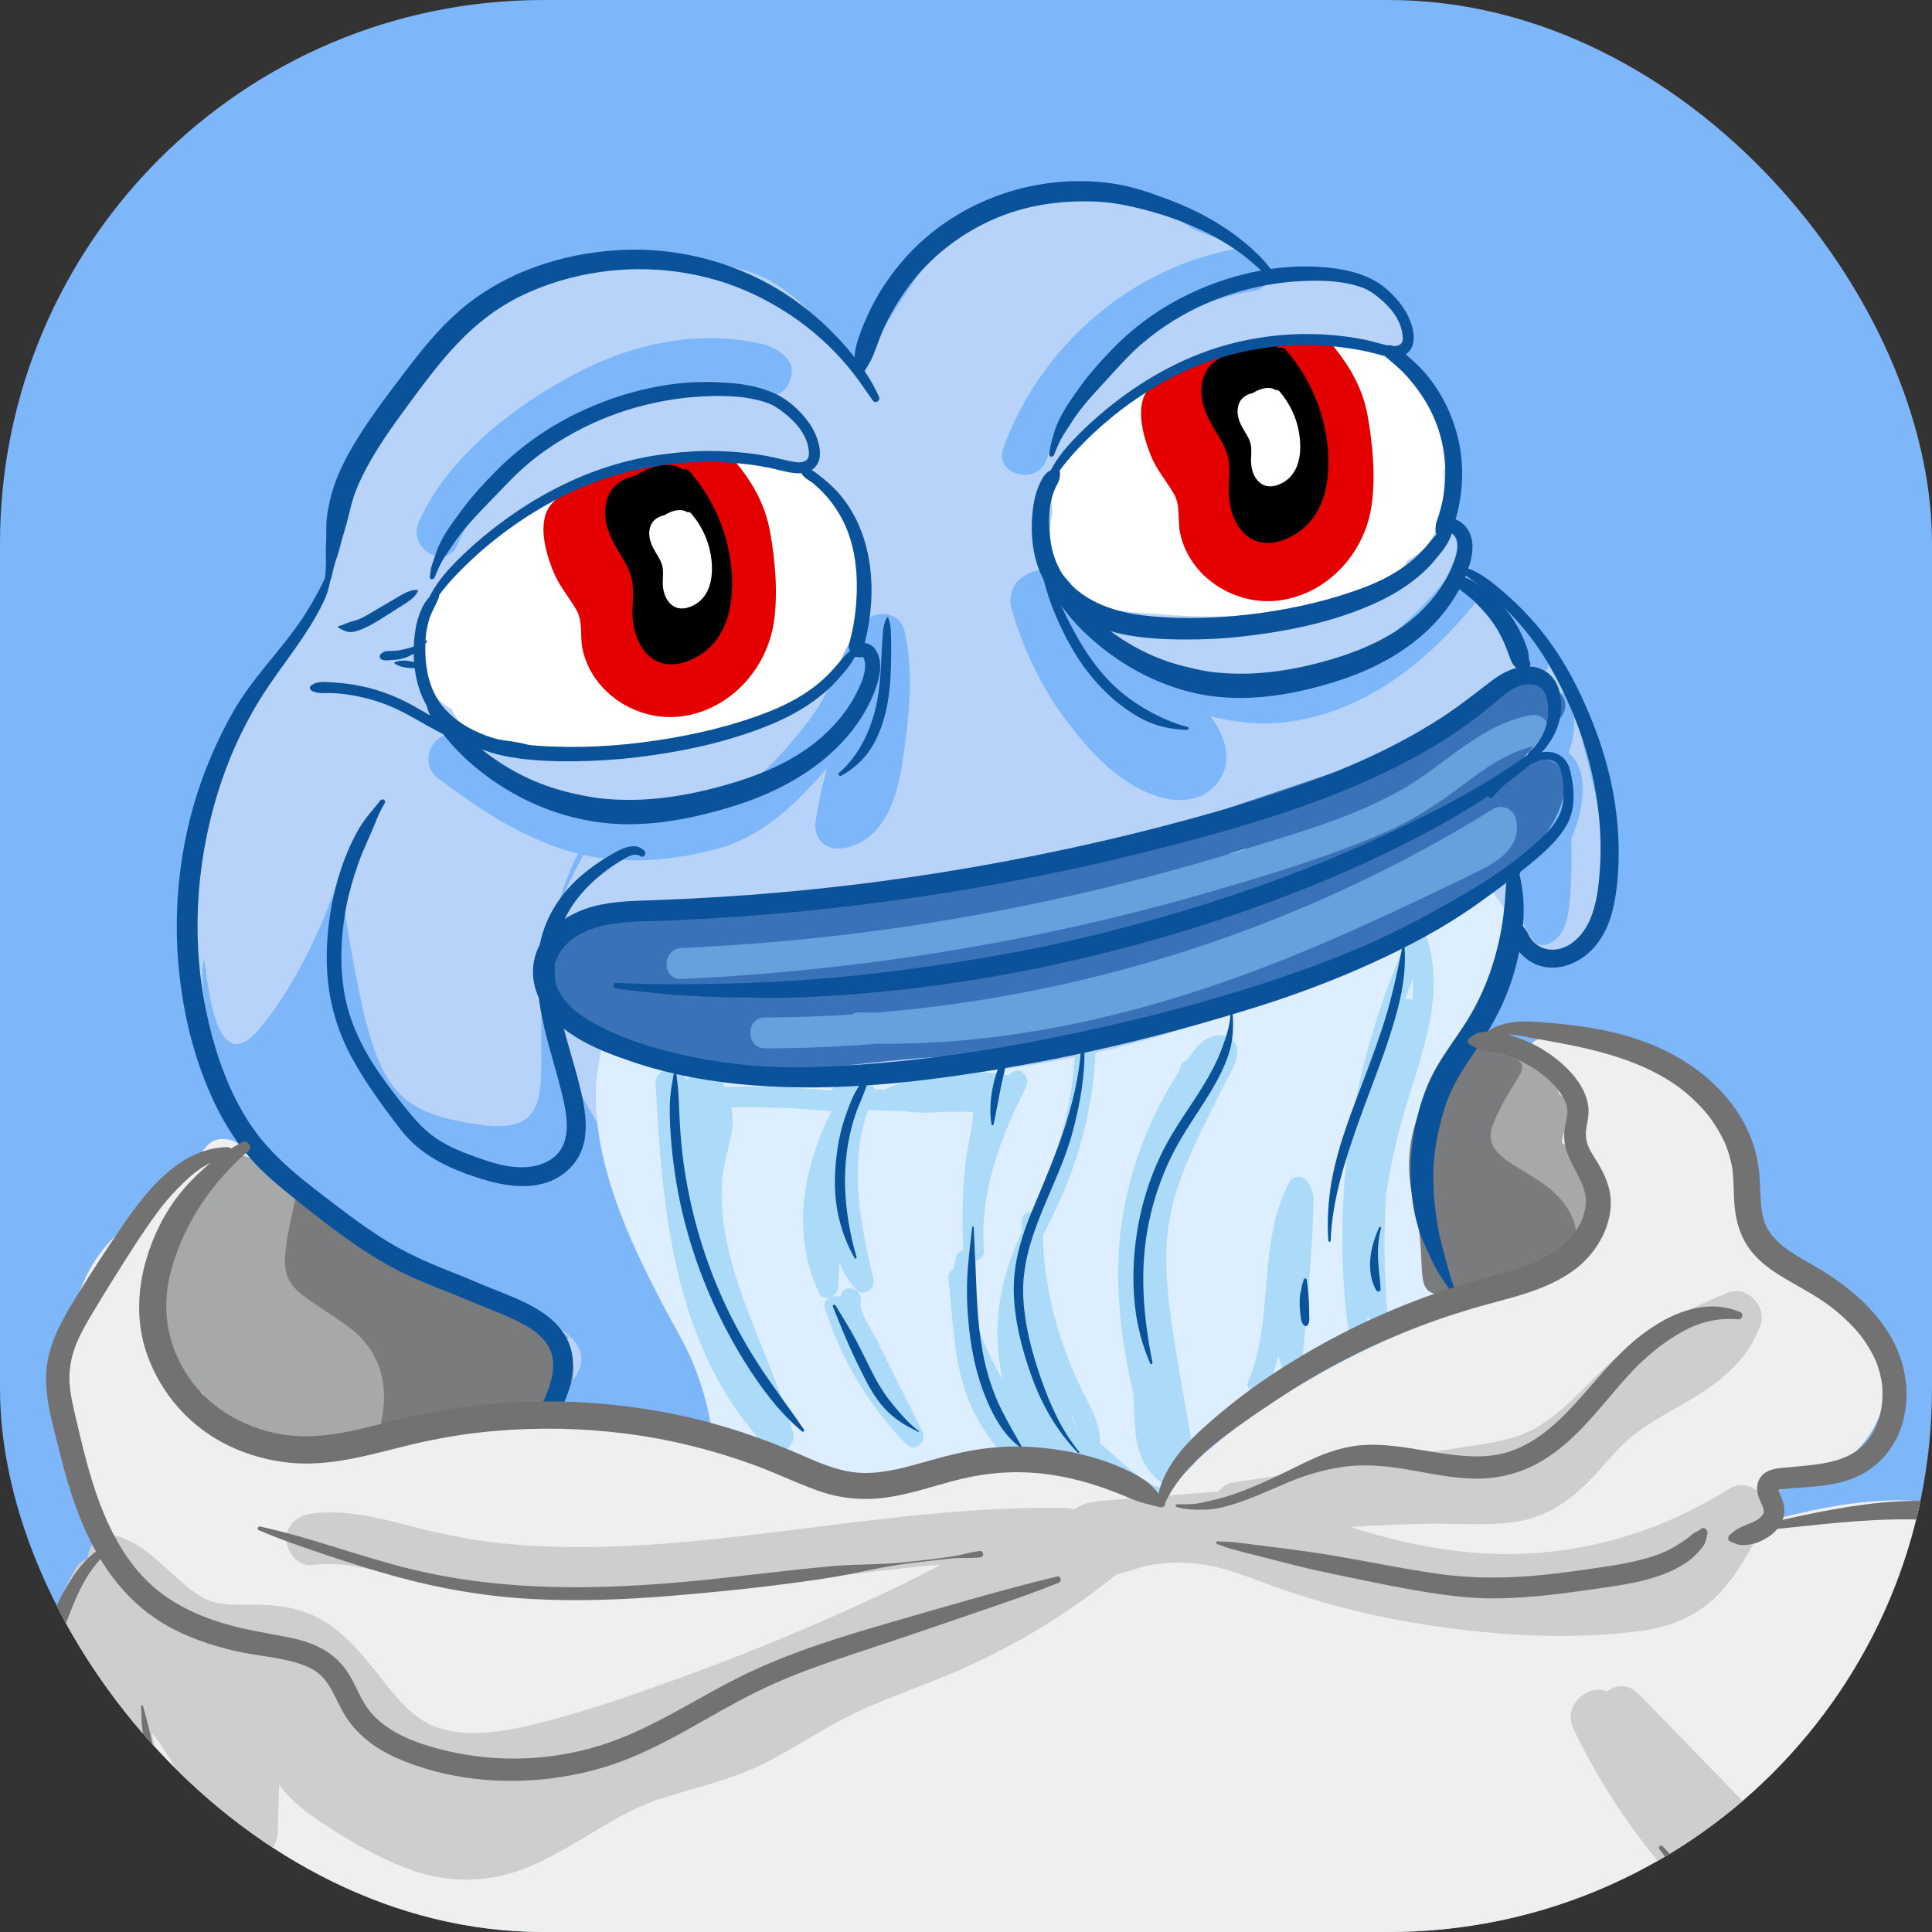
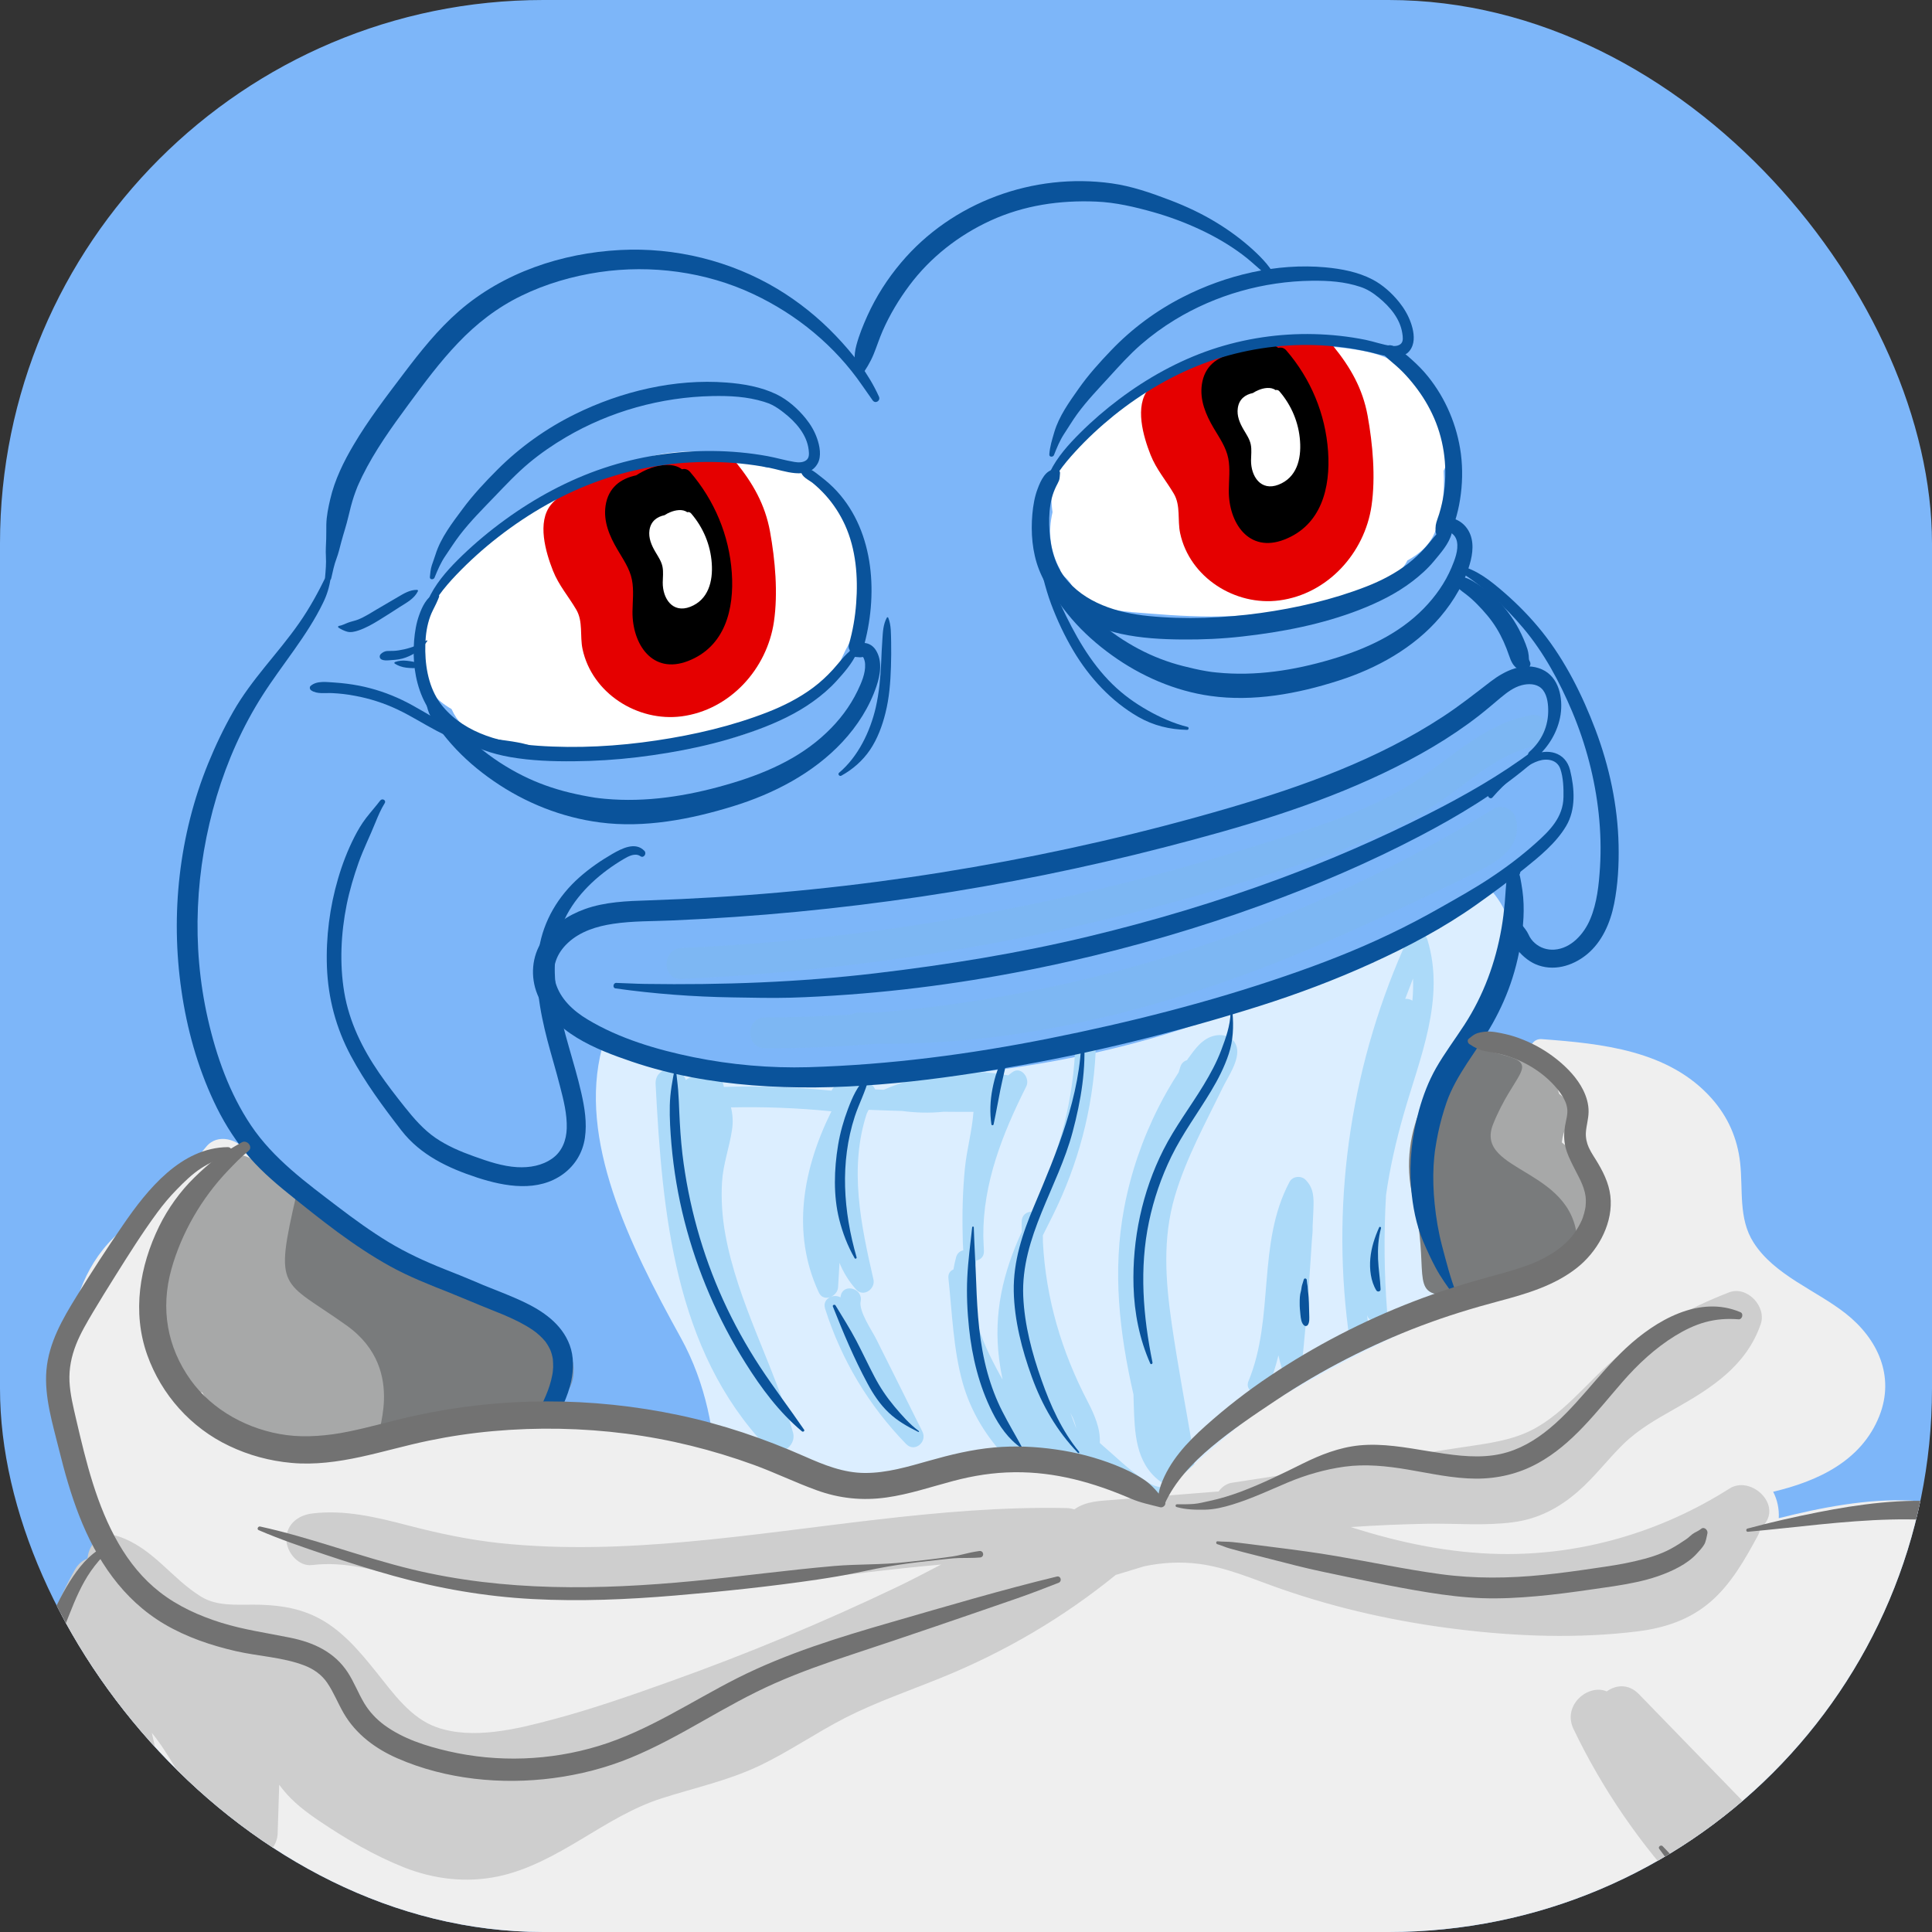
<svg xmlns="http://www.w3.org/2000/svg" width="32" height="32" viewBox="0 0 32 32" fill="none">
  <rect x="0" y="0" width="32" height="32" fill="#333333" stroke="none" />
  <g clip-path="url(#clip0_14_275)">
    <rect width="32" height="32" rx="9" fill="#7DB6F9" />
-     <path d="M26.304 12.65C26.247 12.43 26.191 12.184 26.123 11.936C26.117 11.9 26.107 11.863 26.092 11.825C25.958 11.367 25.77 10.918 25.429 10.635C25.36 10.577 25.284 10.539 25.208 10.518C24.923 10.128 24.628 9.745 24.323 9.369C24.318 9.363 24.313 9.358 24.308 9.353C24.311 9.327 24.314 9.304 24.314 9.299C24.315 9.298 24.315 9.296 24.315 9.294C24.313 9.243 24.309 9.19 24.294 9.141C24.28 9.096 24.264 9.049 24.238 9.009C24.226 8.99 24.219 8.984 24.199 8.958C24.201 8.961 24.185 8.939 24.17 8.919C24.106 8.766 23.989 8.638 23.845 8.556C23.848 8.533 23.851 8.51 23.854 8.487C23.892 8.426 23.92 8.358 23.931 8.283C23.94 8.216 23.947 8.15 23.951 8.085C23.953 8.085 23.955 8.085 23.957 8.086C23.956 8.075 23.954 8.064 23.953 8.052C23.965 7.837 23.95 7.631 23.914 7.432C23.887 6.926 23.747 6.453 23.355 6.096C23.274 6.022 23.188 5.971 23.101 5.937C23.177 5.858 23.238 5.758 23.272 5.633C23.369 5.28 23.152 4.787 22.755 4.722C22.307 4.649 21.825 4.518 21.37 4.525C21.266 4.527 21.162 4.538 21.059 4.557C20.906 4.333 20.688 4.155 20.408 4.031C20.206 3.942 19.982 3.898 19.784 3.803C19.632 3.73 19.476 3.576 19.319 3.482C18.523 3.006 17.519 3.09 16.644 3.257C16.109 3.359 15.802 3.717 15.502 4.139C15.242 4.507 14.983 4.877 14.745 5.26C14.586 5.514 14.413 5.787 14.273 6.069C14.052 5.816 13.823 5.569 13.584 5.331C13.311 5.059 13.022 4.776 12.672 4.608C12.297 4.428 11.891 4.354 11.476 4.351C11.119 4.349 10.764 4.404 10.408 4.427C10.03 4.451 9.641 4.416 9.272 4.517C9.124 4.558 8.984 4.622 8.858 4.704C8.787 4.721 8.716 4.751 8.647 4.795C8.102 5.143 7.593 5.547 7.134 6.003C6.989 6.147 6.924 6.308 6.916 6.466C6.494 6.96 6.128 7.498 5.869 8.109C5.775 8.333 5.692 8.559 5.632 8.792C5.6 8.83 5.577 8.875 5.57 8.926C5.503 9.367 5.371 9.79 5.163 10.178C5.071 10.267 4.991 10.363 4.913 10.466C4.814 10.597 4.731 10.725 4.663 10.874C4.649 10.906 4.635 10.937 4.621 10.969C4.607 10.988 4.593 11.008 4.579 11.027C4.51 11.082 4.449 11.147 4.397 11.222C4.345 11.298 4.311 11.377 4.291 11.457C4.175 11.653 4.076 11.861 4.004 12.095C3.025 13.61 2.828 15.64 3.255 17.364C3.504 18.369 4.08 19.167 4.915 19.765C5.353 20.079 5.837 20.309 6.333 20.514C6.365 20.627 6.425 20.736 6.519 20.833C6.934 21.258 7.518 21.44 8.095 21.361C8.327 21.474 8.563 21.583 8.796 21.708C8.914 21.772 9.026 21.841 9.132 21.916C9.229 21.991 9.324 22.069 9.418 22.147C9.384 22.206 9.356 22.274 9.339 22.351C9.263 22.681 9.245 23.01 9.298 23.337L9.288 23.88C9.28 24.34 9.644 24.593 10.015 24.599C10.255 24.681 10.535 24.654 10.736 24.502C10.803 24.529 10.874 24.549 10.943 24.56C11.053 24.578 11.089 24.582 11.081 24.569C11.15 24.636 11.189 24.794 11.217 24.873C11.423 25.448 11.709 26 12.16 26.423C13.244 27.439 14.696 27.137 16.02 26.889C16.747 26.753 17.471 26.594 18.199 26.464C18.901 26.339 19.6 26.278 20.308 26.217C20.993 26.158 21.674 26.045 22.27 25.681C22.835 25.337 23.296 24.846 23.689 24.32C24.501 23.232 24.762 21.63 23.683 20.672C23.576 19.822 23.638 18.956 23.874 18.12C24.055 17.482 24.332 16.883 24.702 16.333C24.889 16.054 25.097 15.799 25.156 15.458C25.156 15.455 25.156 15.453 25.157 15.451C25.29 15.615 25.434 15.752 25.686 15.804C25.871 15.842 26.073 15.808 26.233 15.707C26.482 15.549 26.504 15.293 26.537 15.028C26.637 14.23 26.505 13.423 26.304 12.65Z" fill="#B7D3FA" />
    <path d="M13.902 8.359C13.876 8.229 13.806 8.109 13.69 8.043C13.442 7.748 13.117 7.592 12.719 7.744C12.716 7.745 12.713 7.746 12.71 7.747C12.376 7.655 12.531 7.599 12.194 7.534C11.688 7.435 10.633 7.417 10.274 7.841C10.237 7.885 10.203 7.934 10.174 7.985C9.646 8.044 9.122 8.157 8.675 8.458C8.173 8.796 7.763 9.098 7.41 9.585C7.261 9.789 7.114 9.924 7.068 10.154C6.901 10.32 6.862 10.843 6.924 11.073C7 11.359 7.226 11.6 7.479 11.744C7.853 12.575 9.089 12.373 9.901 12.395C10.893 12.422 11.896 12.42 12.803 11.963C13.588 11.568 14.187 10.851 14.274 9.96C14.312 9.57 14.185 8.878 13.902 8.359ZM10.975 10.562C10.928 10.553 10.882 10.541 10.836 10.523C10.748 10.487 10.599 10.409 10.569 10.305C10.722 10.268 10.877 10.233 11.031 10.2C10.996 10.31 10.975 10.424 10.974 10.541C10.974 10.548 10.975 10.555 10.975 10.562Z" fill="white" />
    <path d="M23.972 7.418C23.902 6.966 23.693 6.575 23.399 6.228C23.346 6.165 23.287 6.121 23.226 6.093C23.019 5.908 22.738 5.837 22.456 5.791C21.631 5.655 20.835 5.768 20.071 6.093C19.488 6.041 18.895 6.305 18.535 6.796C18.467 6.833 18.4 6.873 18.335 6.916C18.092 7.073 17.848 7.258 17.665 7.484C17.424 7.783 17.383 8.118 17.433 8.484C17.359 8.801 17.387 9.122 17.56 9.435C17.573 9.542 17.619 9.645 17.71 9.734L17.729 9.751C17.792 9.812 17.868 9.857 17.951 9.884C18.203 10.124 18.712 10.134 19.037 10.162C19.486 10.2 19.939 10.222 20.39 10.205C21.342 10.171 22.281 9.974 23.113 9.497C23.203 9.446 23.269 9.37 23.311 9.283C23.516 9.172 23.689 9.023 23.78 8.782C23.895 8.473 23.931 8.136 23.911 7.797C23.968 7.69 23.994 7.561 23.972 7.418ZM21.516 7.277C21.691 7.288 21.851 7.367 21.942 7.535C21.948 7.547 21.954 7.56 21.959 7.572C21.838 7.441 21.684 7.339 21.516 7.277ZM21.184 8.148C21.286 8.141 21.2 8.092 21.184 8.148Z" fill="white" />
    <path d="M25.486 10.6C25.395 10.472 25.301 10.345 25.209 10.217C25.172 10.165 25.11 10.136 25.049 10.152C24.965 10.059 24.877 9.969 24.786 9.883C24.7 9.803 24.61 9.715 24.502 9.663C24.432 9.456 24.174 9.319 24.002 9.532C23.308 10.393 22.416 11.176 21.281 11.336C20.681 11.42 20.126 11.25 19.556 11.086C19.315 11.018 19.025 10.965 18.755 10.876C18.628 10.717 18.447 10.615 18.256 10.628C18.197 10.582 18.143 10.531 18.096 10.473C18.072 10.442 18.045 10.419 18.017 10.402C17.934 10.213 17.862 10.019 17.803 9.82C17.607 9.153 16.562 9.437 16.76 10.107C16.953 10.761 17.25 11.385 17.66 11.932C18.065 12.471 18.568 13.026 19.243 13.21C19.611 13.31 20.015 13.238 20.22 12.885C20.416 12.545 20.271 12.146 20.045 11.866C20.446 11.959 20.851 12.014 21.274 11.964C22.583 11.811 23.641 10.972 24.445 9.975C24.448 9.971 24.45 9.968 24.453 9.964C24.513 10.009 24.566 10.067 24.616 10.114C24.717 10.211 24.814 10.312 24.907 10.418C25.085 10.623 25.243 10.846 25.381 11.08C25.45 11.199 25.651 11.152 25.646 11.008C25.641 10.855 25.572 10.723 25.486 10.6Z" fill="#7DB6F9" />
    <path d="M25.98 12.466C26.085 12.196 26.102 11.914 26.025 11.623C25.959 11.375 25.575 11.48 25.64 11.729C25.707 11.983 25.68 12.213 25.553 12.443C25.488 12.563 25.55 12.692 25.673 12.736C25.925 12.827 25.804 13.337 25.715 13.589C25.658 13.618 25.616 13.674 25.618 13.759C25.618 13.77 25.618 13.781 25.618 13.791C25.569 13.859 25.507 13.91 25.421 13.951C25.324 13.998 25.242 14.025 25.174 14.114C24.875 14.503 25.149 15.208 25.383 15.559C25.447 15.655 25.552 15.678 25.655 15.631C25.914 15.51 25.967 15.238 25.994 14.979C26.031 14.617 26.037 14.252 26.023 13.888C26.037 13.86 26.05 13.829 26.063 13.797C26.222 13.391 26.333 12.765 25.98 12.466Z" fill="#7DB6F9" />
    <path d="M14.976 10.435C14.907 10.16 14.554 10.083 14.357 10.272C14.116 10.505 13.982 10.794 13.857 11.1C13.728 11.418 13.574 11.712 13.361 11.982C12.94 12.515 12.413 13.138 11.742 13.329C11.004 13.54 10.234 13.592 9.499 13.347C8.81 13.116 8.202 12.682 7.628 12.249C7.247 11.962 6.878 12.605 7.254 12.889C7.896 13.373 8.574 13.828 9.347 14.076C10.161 14.337 11.025 14.28 11.844 14.069C12.635 13.865 13.171 13.321 13.698 12.726C13.619 13.011 13.557 13.301 13.51 13.593C13.463 13.885 13.671 14.099 13.965 14.049C14.649 13.931 14.862 13.205 14.949 12.614C15.052 11.92 15.15 11.123 14.976 10.435Z" fill="#7DB6F9" />
    <path d="M13.064 5.977C12.875 5.72 12.599 5.682 12.296 5.639C11.979 5.595 11.662 5.587 11.345 5.621C10.701 5.69 10.089 5.894 9.517 6.196C8.51 6.728 7.403 7.581 6.936 8.65C6.746 9.083 7.384 9.46 7.575 9.024C7.964 8.135 8.823 7.46 9.639 6.977C10.392 6.53 11.453 6.152 12.352 6.384C12.366 6.407 12.383 6.43 12.403 6.452C12.411 6.46 12.418 6.468 12.425 6.476C12.512 6.569 12.664 6.609 12.786 6.571C12.909 6.532 13.009 6.472 13.064 6.351C13.116 6.238 13.146 6.088 13.064 5.977Z" fill="#7DB6F9" />
    <path d="M20.568 4.104C18.766 4.398 17.242 5.71 16.62 7.416C16.457 7.864 17.172 8.058 17.334 7.613C17.873 6.137 19.226 5.069 20.765 4.819C21.234 4.742 21.035 4.028 20.568 4.104Z" fill="#7DB6F9" />
    <path d="M5.615 14.515C6.157 17.901 6.29 18.369 7.875 18.619C9.46 18.87 8.755 17.676 9.051 15.88C9.346 14.085 9.981 13.553 9.664 14.161C9.346 14.768 8.374 16.278 9.971 18.713C11.567 21.148 12.289 23.422 12.127 23.709C11.966 23.997 8.928 23.735 9.108 23.353C9.289 22.971 10.172 22.513 9.132 21.916C8.093 21.319 5.868 20.968 4.703 19.492C3.537 18.015 3.298 16.515 3.361 15.983C3.423 15.452 3.413 18.107 4.301 17.036C5.188 15.965 5.615 14.515 5.615 14.515Z" fill="#7DB6F9" />
-     <path d="M25.472 12.596C25.348 12.628 25.224 12.659 25.1 12.691C25.284 12.502 25.461 12.306 25.631 12.103C25.716 12.045 25.788 11.968 25.858 11.875C26.014 11.666 25.881 11.456 25.687 11.372C25.576 11.186 25.306 11.079 25.098 11.271C24.832 11.516 24.541 11.726 24.236 11.914C23.883 12.086 23.531 12.258 23.178 12.431C21.393 13.024 19.614 13.652 17.815 14.2C16.018 14.747 14.118 14.795 12.259 14.962C11.739 15.009 11.217 15.044 10.698 15.104C10.256 15.156 9.815 15.245 9.452 15.518C9.403 15.555 9.364 15.602 9.337 15.656C9.135 15.839 9.007 16.104 9.031 16.389C9.043 16.535 9.136 16.723 9.303 16.746C9.364 16.755 9.422 16.762 9.48 16.766C10.042 17.481 10.965 17.747 11.841 17.773C12.913 17.806 14.008 17.633 15.075 17.54C16.145 17.447 17.272 17.438 18.309 17.14C18.786 17.003 19.243 16.809 19.722 16.679C20.235 16.539 20.767 16.482 21.282 16.352C22.399 16.07 23.431 15.527 24.423 14.955C24.559 14.877 24.613 14.764 24.609 14.652C25.233 14.308 25.802 13.779 25.928 13.051C25.975 12.777 25.765 12.521 25.472 12.596ZM20.652 14.047C20.568 14.102 20.459 14.13 20.351 14.148C20.355 14.146 20.359 14.145 20.363 14.143C20.46 14.111 20.556 14.079 20.652 14.047Z" fill="#3972B7" />
    <path opacity="0.67" d="M25.351 11.847C24.513 12.001 23.943 12.664 23.231 13.071C22.406 13.544 21.439 13.81 20.535 14.09C18.624 14.68 16.666 15.117 14.685 15.393C13.558 15.549 12.424 15.65 11.288 15.702C10.959 15.717 10.957 16.23 11.288 16.215C13.29 16.122 15.286 15.874 17.249 15.466C18.228 15.263 19.198 15.02 20.158 14.739C21.099 14.463 22.054 14.174 22.953 13.78C23.409 13.581 23.809 13.319 24.205 13.021C24.599 12.725 24.993 12.432 25.488 12.342C25.812 12.282 25.674 11.788 25.351 11.847Z" fill="#7DB8F0" />
    <path opacity="0.67" d="M25.106 13.553C25.066 13.396 24.869 13.313 24.73 13.4C21.641 15.319 18.118 16.477 14.503 16.774C14.416 16.773 14.329 16.772 14.241 16.769C14.187 16.768 14.142 16.781 14.105 16.804C13.629 16.834 13.152 16.851 12.674 16.852C12.344 16.852 12.344 17.365 12.674 17.364C13.294 17.364 13.913 17.338 14.53 17.287C16.472 17.309 18.396 16.915 20.227 16.28C21.197 15.944 22.142 15.539 23.073 15.105C23.554 14.881 24.035 14.653 24.511 14.417C24.855 14.247 25.218 13.989 25.106 13.553Z" fill="#7DB8F0" />
    <path d="M9.971 17.36C9.574 18.87 10.409 20.593 11.273 22.152C12.137 23.712 11.792 25.473 11.792 25.473C11.792 25.473 17.775 27.187 20.794 25.25C23.812 23.313 23.968 21.447 23.968 21.447C23.968 21.447 23.032 20.135 23.65 18.619C24.268 17.104 24.877 16.199 24.999 15.655C25.122 15.11 24.609 14.654 24.609 14.654C24.609 14.654 25.309 14.659 20.794 16.591C16.278 18.523 11.2 17.762 11.099 17.689C10.998 17.616 9.971 17.36 9.971 17.36Z" fill="#DCEEFF" />
    <path d="M20.252 18.014C20.337 17.839 20.537 17.558 20.485 17.346C20.442 17.174 20.265 17.117 20.109 17.156C19.912 17.204 19.794 17.374 19.682 17.528C19.674 17.538 19.668 17.549 19.66 17.56C19.612 17.574 19.569 17.609 19.55 17.671C19.541 17.701 19.531 17.732 19.522 17.762C19.4 17.949 19.288 18.142 19.188 18.341C18.923 18.864 18.73 19.425 18.621 20.001C18.421 21.053 18.542 22.081 18.774 23.098C18.776 23.149 18.777 23.201 18.778 23.253C18.794 23.723 18.803 24.219 19.206 24.529C19.287 24.591 19.387 24.544 19.434 24.467C19.431 24.48 19.426 24.493 19.42 24.505C19.316 24.727 19.09 24.611 18.939 24.507C18.683 24.331 18.452 24.103 18.216 23.9C18.23 23.665 18.126 23.428 18.017 23.218C17.582 22.385 17.323 21.507 17.274 20.577C17.274 20.538 17.274 20.499 17.273 20.461C17.328 20.349 17.385 20.239 17.44 20.127C17.859 19.281 18.098 18.377 18.147 17.434C18.158 17.214 17.816 17.215 17.805 17.434C17.757 18.372 17.495 19.235 17.085 20.07C17.003 20.071 16.923 20.125 16.923 20.235C16.922 20.291 16.923 20.346 16.924 20.402C16.613 21.078 16.451 21.754 16.55 22.52C16.564 22.631 16.583 22.741 16.606 22.851C16.59 22.823 16.575 22.797 16.562 22.773C16.239 22.18 15.984 21.602 16.164 20.917C16.168 20.904 16.17 20.89 16.17 20.878C16.242 20.866 16.302 20.812 16.297 20.716C16.292 20.637 16.29 20.557 16.287 20.477C16.279 19.599 16.606 18.775 16.998 17.995C17.067 17.86 16.912 17.648 16.765 17.761L16.699 17.811C15.995 17.683 15.304 17.764 14.646 18.046C14.643 18.047 14.641 18.049 14.638 18.05C14.59 18.049 14.542 18.046 14.494 18.044C14.476 17.996 14.437 17.956 14.382 17.943C14.204 17.901 14.049 17.904 13.876 17.968C13.823 17.987 13.79 18.023 13.774 18.065C13.18 18.005 12.585 17.984 11.989 18.003C11.976 17.892 11.896 17.796 11.746 17.806L11.503 17.832C11.445 17.838 11.397 17.859 11.359 17.889C11.28 17.63 10.843 17.65 10.859 17.956C10.969 20.073 11.165 22.36 12.705 23.973C12.883 24.159 13.203 23.967 13.134 23.724C12.818 22.609 12.219 21.584 12.012 20.436C11.962 20.154 11.942 19.866 11.959 19.579C11.977 19.279 12.082 19.004 12.125 18.71C12.144 18.586 12.137 18.46 12.107 18.342C12.663 18.33 13.217 18.351 13.771 18.407C13.303 19.349 13.099 20.415 13.563 21.409C13.602 21.493 13.68 21.509 13.75 21.485C13.683 21.516 13.637 21.584 13.666 21.675C13.935 22.522 14.39 23.283 15.01 23.919C15.151 24.063 15.363 23.881 15.278 23.712C15.106 23.367 14.934 23.022 14.762 22.677C14.68 22.513 14.598 22.349 14.516 22.185C14.442 22.036 14.221 21.719 14.255 21.554C14.298 21.339 13.969 21.247 13.925 21.463C13.923 21.472 13.923 21.481 13.921 21.489C13.871 21.46 13.808 21.46 13.755 21.482C13.82 21.457 13.876 21.396 13.881 21.323C13.89 21.187 13.898 21.052 13.905 20.917C13.968 21.073 14.058 21.221 14.181 21.359C14.301 21.492 14.503 21.349 14.467 21.192C14.26 20.29 14.06 19.348 14.356 18.445C14.366 18.424 14.377 18.403 14.387 18.382C14.572 18.389 14.756 18.396 14.941 18.401C15.168 18.431 15.397 18.438 15.627 18.414C15.627 18.414 15.628 18.414 15.628 18.414C15.793 18.416 15.959 18.416 16.124 18.416C16.101 18.726 16.013 19.044 15.983 19.339C15.946 19.712 15.935 20.085 15.945 20.459C15.945 20.542 15.948 20.625 15.955 20.709C15.901 20.72 15.853 20.757 15.835 20.827C15.817 20.893 15.803 20.96 15.792 21.026C15.738 21.048 15.7 21.098 15.709 21.175C15.771 21.746 15.789 22.349 15.945 22.904C16.08 23.384 16.342 23.812 16.691 24.167C16.77 24.248 16.9 24.224 16.959 24.132C16.985 24.092 17.002 24.049 17.014 24.004C17.127 24.194 17.278 24.365 17.485 24.437C17.509 24.445 17.534 24.451 17.558 24.456C17.583 24.467 17.61 24.478 17.639 24.486C17.7 24.504 17.754 24.486 17.793 24.451C17.906 24.52 18.091 24.433 18.058 24.287C18.07 24.273 18.081 24.258 18.092 24.243C18.284 24.41 18.475 24.579 18.675 24.734C18.863 24.88 19.096 25.017 19.343 24.969C19.821 24.877 19.816 24.346 19.752 23.968C19.636 23.291 19.508 22.616 19.409 21.936C19.305 21.219 19.252 20.519 19.459 19.814C19.645 19.183 19.966 18.604 20.252 18.014ZM17.728 23.4C17.741 23.426 17.755 23.452 17.768 23.479C17.788 23.521 17.81 23.587 17.827 23.663C17.794 23.575 17.761 23.487 17.728 23.4ZM19.067 19.595C18.973 20.084 18.902 20.578 18.852 21.075C18.852 21.063 18.852 21.052 18.852 21.04C18.862 20.552 18.936 20.065 19.067 19.595Z" fill="#ACDAF9" />
    <path d="M21.626 19.543C21.551 19.466 21.409 19.48 21.358 19.577C20.815 20.599 21.116 21.814 20.68 22.873C20.596 23.076 20.926 23.165 21.009 22.964C21.079 22.794 21.133 22.622 21.175 22.448C21.19 22.517 21.207 22.585 21.228 22.654C21.286 22.847 21.544 22.795 21.563 22.608C21.585 22.39 21.605 22.172 21.625 21.954C21.635 21.933 21.642 21.909 21.644 21.882C21.659 21.634 21.674 21.387 21.689 21.14C21.695 21.052 21.702 20.965 21.707 20.878C21.715 20.765 21.722 20.651 21.729 20.538C21.736 20.467 21.744 20.389 21.741 20.315C21.745 20.223 21.751 20.131 21.754 20.039C21.761 19.847 21.766 19.686 21.626 19.543Z" fill="#ACDAF9" />
    <path d="M23.248 18.46C23.516 17.519 23.944 16.549 23.642 15.562C23.603 15.433 23.395 15.38 23.33 15.521C22.397 17.55 22.043 19.808 22.331 22.025C22.358 22.24 22.701 22.243 22.672 22.025C22.662 21.945 22.653 21.865 22.644 21.785C22.694 21.953 22.989 21.909 22.975 21.723C22.925 21.079 22.92 20.436 22.957 19.795C23.02 19.345 23.123 18.898 23.248 18.46ZM23.394 16.574C23.359 16.552 23.317 16.541 23.275 16.544C23.317 16.431 23.36 16.319 23.404 16.207C23.409 16.329 23.405 16.452 23.394 16.574Z" fill="#ACDAF9" />
    <path d="M38.733 54.254C38.718 53.989 38.652 53.733 38.532 53.497C38.359 53.156 38.147 52.917 38.209 52.506C38.255 52.201 38.373 51.912 38.413 51.606C38.456 51.266 38.402 50.927 38.29 50.605C38.068 49.965 37.698 49.379 37.284 48.847C37.267 48.825 37.248 48.81 37.229 48.799C37.221 47.896 37.215 46.992 37.194 46.09C37.17 45.039 37.083 43.977 36.691 42.992C36.664 42.925 36.614 42.886 36.558 42.869C36.439 42.001 36.262 41.14 35.923 40.328C35.708 39.816 35.387 39.335 35.276 38.785C35.16 38.215 35.306 37.632 35.43 37.078C35.544 36.567 35.652 36.048 35.612 35.523C35.577 35.052 35.448 34.598 35.275 34.161C34.929 33.287 34.427 32.469 34.172 31.565C34.238 31.374 34.318 31.185 34.375 30.991C34.502 30.562 34.557 30.117 34.555 29.671C34.555 29.62 34.539 29.58 34.514 29.549C34.519 29.496 34.522 29.443 34.522 29.391C34.521 29.235 34.518 29.079 34.514 28.923C34.624 28.304 34.647 27.684 34.433 27.056C34.411 26.989 34.359 26.947 34.301 26.928C34.194 26.466 33.98 26.034 33.612 25.661C32.508 24.544 30.852 24.797 29.462 25.146C29.47 24.994 29.439 24.843 29.369 24.708C30.103 24.535 30.83 24.201 31.127 23.455C31.39 22.793 31.1 22.174 30.572 21.757C30.08 21.369 29.391 21.124 29.044 20.579C28.791 20.184 28.872 19.701 28.822 19.258C28.777 18.853 28.62 18.497 28.349 18.192C27.641 17.396 26.531 17.285 25.534 17.211C25.463 17.206 25.41 17.239 25.377 17.288L25.273 17.276C25.017 17.249 24.677 17.154 24.435 17.285C24.225 17.399 24.147 17.645 24.07 17.854C23.95 18.179 23.852 18.512 23.775 18.85C23.638 19.453 23.213 21.383 24.271 21.457C24.287 21.521 24.307 21.582 24.328 21.642C23.406 21.946 22.541 22.4 21.691 22.867C21.228 23.122 20.79 23.384 20.386 23.729C19.983 24.072 19.59 24.427 19.194 24.778C18.646 24.406 17.994 24.216 17.322 24.271C17.267 24.276 17.218 24.289 17.174 24.308C17.092 24.298 17.01 24.29 16.928 24.285C16.174 24.233 15.436 24.374 14.738 24.647C14.729 24.645 14.72 24.643 14.711 24.641C14.087 24.545 13.556 24.308 12.977 24.074C12.392 23.838 11.74 23.747 11.125 23.614C10.615 23.503 9.754 23.308 9.086 23.423C9.128 23.296 9.166 23.172 9.184 23.052C9.259 22.537 9.073 22.083 8.645 21.781C8.221 21.483 7.65 21.351 7.158 21.215C7.045 21.183 6.903 21.134 6.75 21.089C6.723 21.004 6.665 20.922 6.571 20.856C6.167 20.576 5.763 20.295 5.359 20.014C5.001 19.765 4.649 19.493 4.257 19.299C4.198 19.228 4.141 19.155 4.089 19.078C3.948 18.871 3.605 18.764 3.418 18.991C3.185 19.273 2.941 19.546 2.677 19.8C2.423 20.046 2.133 20.252 1.882 20.5C1.373 21.002 1.179 21.677 1.117 22.371C1.053 23.082 1.076 23.806 1.342 24.476C1.409 24.646 1.484 24.813 1.555 24.982C1.602 25.094 1.717 25.293 1.712 25.405C1.706 25.527 1.588 25.676 1.59 25.832C1.591 25.859 1.593 25.886 1.597 25.913C1.433 26.1 1.279 26.295 1.147 26.506C0.895 26.908 0.734 27.364 0.59 27.812C0.283 28.774 0.024 29.752 -0.191 30.739C-0.403 31.709 -0.629 32.719 -0.677 33.714C-0.701 34.22 -0.636 34.725 -0.652 35.232C-0.668 35.745 -0.737 36.255 -0.809 36.763C-0.813 36.794 -0.815 36.824 -0.815 36.854C-0.961 37.406 -1.064 37.966 -1.163 38.528C-1.278 39.182 -1.393 39.836 -1.508 40.49L-1.681 41.471C-1.704 41.601 -1.729 41.732 -1.748 41.863C-1.759 41.89 -1.767 41.92 -1.773 41.952C-2.02 43.316 -2.202 44.691 -2.321 46.072C-2.498 46.536 -2.633 47.01 -2.684 47.522C-2.769 48.357 -2.819 49.197 -2.885 50.033C-2.897 50.183 -2.842 50.291 -2.754 50.359C-2.835 50.72 -2.921 51.08 -3.016 51.437C-3.227 52.234 -3.347 53.052 -3.435 53.871C-3.498 54.464 -3.575 55.073 -3.599 55.676C-3.758 56.045 -3.939 56.403 -4.103 56.77C-4.318 57.251 -4.463 57.746 -4.589 58.257C-4.839 59.275 -5.027 60.303 -4.866 61.351C-4.826 61.613 -4.765 61.871 -4.725 62.133C-4.691 62.362 -4.696 62.591 -4.67 62.819C-4.646 63.045 -4.59 63.257 -4.47 63.451C-4.448 63.486 -4.423 63.52 -4.397 63.553C-4.408 63.633 -4.434 63.717 -4.435 63.791C-4.436 63.928 -4.405 64.063 -4.335 64.181C-4.173 64.453 -3.872 64.526 -3.576 64.525C-3.285 64.525 -2.986 64.504 -2.7 64.448C-2.539 64.416 -2.386 64.364 -2.236 64.297C-2.133 64.251 -2.019 64.155 -1.904 64.154C-1.546 64.148 -1.337 63.697 -1.594 63.434C-1.628 62.849 -1.662 62.265 -1.696 61.681C-1.7 61.613 -1.715 61.553 -1.739 61.502C-1.733 61.47 -1.728 61.437 -1.721 61.404C-1.497 61.174 -1.251 60.962 -1.018 60.745C-0.604 60.359 -0.19 59.974 0.224 59.588C0.704 59.141 1.184 58.646 1.73 58.26C2.018 58.092 2.311 57.932 2.609 57.779C2.724 57.721 2.785 57.622 2.804 57.514C3.179 57.445 3.569 57.448 3.954 57.527C4.171 57.862 4.727 57.779 4.745 57.318C4.745 57.313 4.745 57.308 4.745 57.303C4.789 57.135 4.747 56.942 4.587 56.833C4.498 56.609 4.406 56.387 4.309 56.167C4.311 56.163 4.313 56.161 4.314 56.158C4.393 55.996 4.422 55.845 4.397 55.692C4.4 55.565 4.355 55.439 4.258 55.352C4.228 54.931 4.32 54.497 4.345 54.078C4.382 53.434 4.335 52.795 4.234 52.16C4.234 52.158 4.233 52.158 4.233 52.157C4.278 51.87 4.328 51.585 4.382 51.3C4.52 51.275 4.643 51.182 4.688 51.003C5.295 48.579 5.571 46.077 5.499 43.579C5.497 43.531 5.487 43.486 5.47 43.443C5.602 43.246 5.759 43.06 5.858 42.904C6.134 42.466 6.352 41.987 6.508 41.494C6.666 40.995 6.754 40.493 6.976 40.015C7.028 39.904 7.079 39.793 7.128 39.682C7.232 40.416 7.438 41.127 7.665 41.832C7.885 42.517 8.123 43.175 8.475 43.805C8.787 44.363 9.161 44.935 9.21 45.59C9.214 45.648 9.228 45.699 9.249 45.745C9.165 46.684 8.995 47.609 8.741 48.519C8.695 48.682 8.767 48.929 8.937 49.002C9.46 49.225 9.989 49.44 10.503 49.686C10.543 50.269 10.511 50.828 10.441 51.408C10.4 51.749 10.377 52.102 10.322 52.447C10.245 52.496 10.186 52.578 10.165 52.701C10.058 53.304 9.948 53.908 9.846 54.513C9.744 55.123 9.623 55.744 9.604 56.364C9.586 56.947 9.741 57.463 9.922 58.009C10.079 58.482 10.177 58.97 10.241 59.463C10.216 59.516 10.203 59.578 10.204 59.651C10.22 60.584 10.079 61.501 9.926 62.418C9.851 62.871 9.776 63.324 9.716 63.78C9.658 64.213 9.61 64.634 9.701 65.064C9.479 65.709 9.595 66.388 9.624 67.057C9.641 67.438 9.62 67.819 9.55 68.195C9.487 68.529 9.451 68.798 9.629 69.075C9.564 69.58 9.481 70.083 9.376 70.583C9.36 70.661 9.364 70.732 9.382 70.796C9.381 70.798 9.38 70.8 9.379 70.803C9.005 72.184 8.617 73.581 7.754 74.748C7.647 74.892 7.688 75.096 7.795 75.232C7.721 75.331 7.639 75.424 7.561 75.517C7.38 75.733 7.208 75.955 7.043 76.183C6.693 76.667 6.364 77.167 6.027 77.661C5.427 78.541 4.77 79.405 4.365 80.398C3.914 80.848 3.644 81.548 3.522 82.171C3.388 82.44 3.263 82.714 3.157 82.993C2.764 84.019 2.799 85.196 2.72 86.277C2.714 86.366 2.731 86.44 2.764 86.5C2.684 86.877 2.588 87.252 2.47 87.629C2.339 88.048 2.181 88.462 1.926 88.822C1.692 89.153 1.376 89.409 1.237 89.79C1.161 89.838 1.086 89.887 1.017 89.941C0.829 90.088 0.656 90.249 0.494 90.424C0.18 90.766 -0.092 91.146 -0.361 91.524C-0.455 91.575 -0.516 91.651 -0.548 91.737C-0.693 91.863 -0.829 91.999 -0.946 92.164C-1.21 92.54 -1.422 92.964 -1.602 93.386C-1.794 93.835 -1.927 94.293 -1.987 94.778C-2.05 95.286 -2.047 95.8 -2.099 96.309C-2.145 96.762 -2.163 97.26 -2.341 97.685C-2.466 97.982 -2.663 98.229 -2.804 98.512C-2.948 98.713 -3.063 98.937 -3.217 99.145C-3.405 99.397 -3.743 99.616 -3.806 99.91C-3.988 100.09 -4.157 100.28 -4.277 100.523C-4.683 101.348 -4.854 102.466 -4.152 103.184C-3.469 103.884 -2.445 103.87 -1.543 103.814C-0.707 103.762 0.07 103.854 0.752 104.298C0.743 104.477 0.829 104.664 1.045 104.738C1.989 105.065 3.023 104.752 3.909 104.368C3.998 104.423 4.108 104.443 4.23 104.401C4.433 104.331 4.611 104.227 4.775 104.106C5.395 103.717 5.931 103.224 6.389 102.647C6.391 102.645 6.393 102.643 6.395 102.641L6.394 102.64C6.417 102.612 6.44 102.583 6.462 102.555C6.49 102.517 6.51 102.479 6.523 102.441L6.554 102.41C6.769 102.199 6.984 101.987 7.2 101.777C7.342 101.639 7.477 101.503 7.681 101.469C8.125 101.395 8.588 101.668 8.996 101.796C9.902 102.081 10.777 101.803 11.486 101.205C11.836 100.91 12.063 100.537 12.351 100.189C12.63 99.853 13.167 99.751 13.321 99.332C13.368 99.203 13.321 99.058 13.241 98.953C13.221 98.774 13.181 98.593 13.165 98.433C13.122 97.984 13.095 97.533 13.117 97.082C13.149 96.398 13.316 95.689 13.716 95.124C13.72 95.12 13.723 95.115 13.726 95.111C13.97 94.83 14.275 94.604 14.615 94.441C14.66 94.419 14.698 94.393 14.728 94.364C15.076 94.425 15.425 94.486 15.775 94.526C16.236 94.58 16.613 94.424 16.831 94.002C16.992 93.689 17.136 93.365 17.281 93.042C17.302 93.018 17.322 92.991 17.338 92.959C17.432 92.768 17.518 92.573 17.59 92.372C17.75 92.034 17.912 91.694 18.019 91.336C18.355 91.063 18.657 90.719 18.854 90.334C19.449 90.701 20.089 90.721 20.795 90.547C21.593 90.35 22.384 90.103 23.192 89.954C23.911 89.822 24.719 89.84 25.273 90.382C25.589 90.692 25.754 91.108 25.766 91.535C25.065 91.853 24.937 92.548 24.732 93.235C24.499 94.014 24.135 94.745 23.848 95.503C23.557 96.272 23.341 97.069 23.103 97.855C22.851 98.685 22.599 99.515 22.348 100.346C22.247 100.678 22.568 100.931 22.873 100.871C23.425 100.763 23.974 100.643 24.521 100.509C24.733 100.457 24.967 100.373 25.203 100.318C25.392 100.462 25.644 100.506 25.894 100.459C25.993 100.441 26.065 100.398 26.115 100.341C26.147 100.337 26.179 100.333 26.211 100.327C26.414 100.288 26.505 100.151 26.515 99.998C26.69 99.793 26.837 99.568 26.981 99.34C27.012 99.359 27.047 99.373 27.087 99.381C27.168 99.398 27.242 99.399 27.312 99.383C27.316 99.378 27.319 99.373 27.322 99.368C27.334 99.24 27.369 99.124 27.434 99.009C27.494 98.905 27.622 98.852 27.738 98.875C28.123 98.321 28.66 97.901 29.22 97.514C29.294 97.541 29.38 97.546 29.477 97.519C29.7 97.455 29.918 97.369 30.122 97.258C30.249 97.19 30.366 97.085 30.491 97.005C30.596 96.966 30.692 96.911 30.806 96.872C30.951 96.823 31.113 96.844 31.266 96.828C31.46 96.807 31.64 96.752 31.805 96.648C32.41 96.266 32.625 95.396 32.779 94.747C33.13 93.267 33.176 91.699 33.299 90.183C33.306 90.105 33.313 90.028 33.318 89.95C33.323 89.886 33.312 89.825 33.291 89.767C33.288 89.74 33.284 89.713 33.277 89.688C33.438 88.171 33.592 86.654 33.738 85.137C33.742 85.088 33.737 85.04 33.725 84.994C33.871 84.284 34.031 83.576 34.191 82.868C34.39 81.989 34.589 81.11 34.757 80.224C34.888 79.534 34.937 78.799 35.104 78.108C35.148 78.055 35.184 77.99 35.207 77.911C35.715 76.208 35.937 74.437 36.094 72.671C36.173 71.783 36.143 70.911 36.062 70.024C36.004 69.378 35.938 68.743 35.753 68.13C35.757 68.075 35.754 68.018 35.744 67.961C35.602 67.127 35.264 66.355 34.982 65.564C34.841 65.169 34.741 64.767 34.622 64.366C34.498 63.947 34.301 63.557 34.107 63.167C33.725 62.4 33.413 61.603 33.103 60.804C32.949 60.407 32.796 60.01 32.635 59.616C32.549 59.407 32.47 59.197 32.357 59.036C32.386 58.946 32.393 58.842 32.368 58.723C32.259 58.223 32.037 57.764 31.801 57.314C31.765 57.229 31.729 57.144 31.692 57.059C31.532 56.689 31.345 56.326 31.181 55.955C31.123 55.763 31.066 55.582 30.977 55.411C31.024 55.283 31.019 55.132 30.928 54.977C30.83 54.81 30.729 54.644 30.628 54.477C30.367 53.815 30.063 53.184 29.645 52.587C29.641 52.57 29.636 52.552 29.63 52.535C29.515 52.2 29.38 51.875 29.222 51.561C29.112 51.264 28.977 50.981 28.767 50.737C28.685 50.562 28.603 50.386 28.523 50.209C28.364 49.858 28.21 49.504 28.066 49.145C27.936 48.822 27.823 48.513 27.631 48.229C27.629 48.219 27.627 48.209 27.625 48.2C27.816 48.196 27.998 48.164 28.171 48.109C28.271 48.153 28.388 48.164 28.517 48.125C29.168 47.93 29.707 47.401 29.843 46.724C29.926 46.531 29.984 46.32 30.012 46.094C30.026 45.984 30 45.889 29.949 45.81C30.076 45.553 30.188 45.29 30.284 45.02C30.323 45.125 30.363 45.229 30.404 45.333C30.444 45.43 30.483 45.526 30.523 45.623C30.527 45.643 30.532 45.663 30.535 45.683C30.615 46.117 30.633 46.963 31.101 47.183C31.085 47.25 31.065 47.317 31.043 47.387C30.856 47.968 30.536 48.526 30.476 49.141C30.423 49.693 30.667 50.279 31.169 50.547C31.258 50.667 31.329 50.795 31.381 50.934C31.357 51.292 31.42 51.631 31.638 51.939C31.667 51.979 31.699 52.014 31.735 52.045C31.598 52.272 31.439 52.49 31.283 52.703C31.248 52.71 31.215 52.728 31.185 52.76C31.083 52.868 31.021 52.976 30.995 53.124C30.97 53.263 31.067 53.363 31.175 53.372C31.183 53.452 31.19 53.532 31.196 53.612C31.167 53.893 31.209 54.177 31.246 54.462C31.257 54.76 31.261 55.057 31.257 55.355C31.256 55.436 31.305 55.495 31.368 55.526C31.378 55.582 31.409 55.634 31.461 55.662C31.631 55.751 31.823 55.599 31.976 55.529C32.244 55.406 32.512 55.283 32.78 55.159C33.053 55.034 33.324 54.9 33.61 54.809C33.878 54.724 34.141 54.722 34.416 54.685C34.946 54.615 35.472 54.334 36.015 54.398C36.397 54.442 36.758 54.716 37.086 54.978C37.213 55.126 37.318 55.199 37.359 55.429C37.391 55.609 37.416 55.77 37.516 55.927C37.614 56.082 37.818 56.036 37.88 55.879C37.897 55.836 37.95 55.804 38.011 55.778C38.051 55.785 38.095 55.777 38.138 55.744C38.149 55.736 38.159 55.727 38.17 55.719C38.188 55.712 38.205 55.706 38.217 55.699C38.33 55.639 38.41 55.571 38.48 55.464C38.515 55.41 38.513 55.348 38.49 55.294C38.664 54.979 38.752 54.619 38.733 54.254Z" fill="#EFEFEF" />
    <path opacity="0.61" d="M9.098 22.015C9.053 21.929 8.982 21.858 8.873 21.813C8.816 21.79 8.757 21.778 8.696 21.77C8.639 21.741 8.584 21.715 8.532 21.692C8.054 21.473 7.58 21.25 7.117 21.002C6.61 20.73 6.113 20.439 5.619 20.144C5.151 19.865 4.651 19.604 4.235 19.248C4.048 19.089 3.819 19.089 3.631 19.248C3.093 19.704 2.872 20.31 2.81 20.956C2.6 21.574 2.657 22.262 2.962 22.857C3.035 22.999 3.195 23.07 3.349 23.063C3.549 23.421 3.856 23.686 4.318 23.761C4.365 23.769 4.411 23.77 4.456 23.767C5.194 24.024 6.022 23.698 6.79 23.486C6.874 23.463 6.959 23.443 7.045 23.426C7.446 23.428 7.861 23.368 8.264 23.318C8.307 23.317 8.35 23.317 8.394 23.317C8.843 23.318 9.515 23.308 9.501 22.678C9.494 22.4 9.32 22.183 9.098 22.015Z" fill="#797B7C" />
    <path opacity="0.61" d="M26.181 19.321C26.127 19.208 26.061 19.104 25.973 19.014C25.919 18.958 25.888 18.942 25.869 18.921C25.88 18.824 25.903 18.736 25.949 18.669C26.094 18.459 25.998 18.237 25.826 18.119C25.698 17.682 25.31 17.376 24.916 17.185C24.713 17.087 24.488 17.127 24.352 17.309C24.229 17.352 24.129 17.445 24.11 17.587C24.104 17.634 24.098 17.681 24.092 17.727C23.821 18.191 23.593 18.68 23.537 19.221C23.467 19.895 23.782 20.541 24.028 21.151C24.114 21.363 24.313 21.516 24.553 21.449C24.566 21.445 24.579 21.441 24.592 21.436C24.668 21.46 24.748 21.462 24.819 21.434C25.259 21.257 25.796 21.064 26.124 20.705C26.467 20.329 26.384 19.748 26.181 19.321Z" fill="#797B7C" />
    <path d="M28.646 24.655C27.512 25.375 26.2 25.761 24.854 25.739C24.009 25.725 23.178 25.551 22.373 25.293C22.801 25.264 23.229 25.245 23.658 25.238C24.123 25.231 24.6 25.274 25.062 25.213C25.477 25.159 25.823 24.977 26.136 24.704C26.41 24.466 26.628 24.173 26.886 23.92C27.137 23.675 27.436 23.506 27.74 23.334C28.348 22.991 28.924 22.623 29.163 21.932C29.264 21.64 28.937 21.291 28.638 21.406C27.972 21.663 27.362 22.006 26.807 22.455C26.29 22.873 25.865 23.493 25.235 23.748C24.898 23.885 24.522 23.924 24.166 23.979C23.754 24.042 23.343 24.106 22.931 24.169C22.089 24.299 21.247 24.429 20.405 24.559C20.313 24.573 20.237 24.63 20.183 24.704C20.172 24.704 20.16 24.705 20.148 24.706C19.585 24.751 19.022 24.796 18.458 24.841C18.223 24.86 17.989 24.861 17.794 25C17.754 24.987 17.71 24.979 17.661 24.978C15.547 24.936 13.467 25.348 11.37 25.537C10.347 25.629 9.313 25.667 8.289 25.56C7.767 25.505 7.258 25.396 6.751 25.264C6.234 25.129 5.708 25.002 5.17 25.068C4.941 25.096 4.743 25.244 4.743 25.495C4.743 25.704 4.94 25.951 5.17 25.922C5.712 25.856 6.213 26.01 6.732 26.142C7.244 26.272 7.764 26.359 8.289 26.414C9.313 26.521 10.347 26.483 11.37 26.391C12.779 26.264 14.18 26.037 15.588 25.914C15.335 26.046 15.085 26.177 14.84 26.294C13.623 26.875 12.377 27.393 11.107 27.847C10.467 28.076 9.821 28.303 9.163 28.478C8.569 28.637 7.833 28.821 7.23 28.608C6.8 28.455 6.512 28.044 6.238 27.702C5.95 27.343 5.641 26.971 5.215 26.77C4.894 26.618 4.557 26.58 4.205 26.578C3.907 26.576 3.594 26.607 3.33 26.445C2.835 26.14 2.542 25.646 1.967 25.449C1.671 25.347 1.471 25.571 1.449 25.815C1.369 25.845 1.295 25.903 1.241 25.999C0.435 27.413 0.29 29.124 0.855 30.651C1.156 31.462 1.582 32.219 1.853 33.041C2.124 33.86 2.318 34.703 2.675 35.491C3.025 36.266 3.556 36.97 4.301 37.398C4.647 37.597 4.991 37.27 4.929 36.915C4.434 34.091 3.116 31.498 2.515 28.702C2.659 28.877 2.78 29.073 2.887 29.25C3.186 29.743 3.461 30.252 3.87 30.665C4.138 30.934 4.588 30.727 4.599 30.363C4.607 30.121 4.615 29.879 4.622 29.638C4.623 29.612 4.624 29.587 4.624 29.561C4.645 29.589 4.666 29.616 4.688 29.643C4.856 29.851 5.07 30.014 5.29 30.162C5.73 30.459 6.196 30.733 6.69 30.929C7.188 31.126 7.72 31.189 8.247 31.08C8.742 30.977 9.196 30.722 9.626 30.465C10.058 30.206 10.48 29.939 10.963 29.785C11.503 29.612 12.05 29.495 12.566 29.252C13.063 29.017 13.516 28.7 14.005 28.45C14.519 28.189 15.066 28.002 15.599 27.785C16.645 27.359 17.608 26.795 18.48 26.086C18.638 26.038 18.796 25.99 18.954 25.942C19.251 25.88 19.554 25.863 19.861 25.903C20.328 25.964 20.768 26.161 21.209 26.314C22.162 26.647 23.148 26.864 24.149 26.986C25.126 27.106 26.142 27.142 27.121 27.021C27.575 26.964 27.985 26.83 28.336 26.527C28.673 26.235 28.901 25.831 29.11 25.445C29.131 25.407 29.144 25.369 29.153 25.333C29.18 25.303 29.205 25.272 29.231 25.239C29.497 24.892 28.987 24.438 28.646 24.655Z" fill="#CECECE" />
    <path d="M33.77 36.747C33.77 36.745 33.77 36.744 33.77 36.742C33.77 36.742 33.77 36.742 33.769 36.742C33.765 36.704 33.761 36.666 33.755 36.629C33.726 36.419 33.473 36.297 33.287 36.323C33.064 36.353 32.937 36.527 32.916 36.742C32.776 38.182 32.563 39.616 32.221 41.023C32.137 41.37 32.045 41.715 31.944 42.058C31.894 42.23 31.841 42.401 31.787 42.571C31.769 42.627 31.753 42.685 31.734 42.743C31.709 42.703 31.687 42.663 31.669 42.622C31.614 42.5 31.582 42.362 31.561 42.231C31.516 41.94 31.531 41.639 31.544 41.346C31.551 41.194 31.49 41.084 31.398 41.016C31.396 40.663 31.395 40.309 31.395 39.955C31.444 39.921 31.488 39.871 31.523 39.804C31.917 39.039 31.976 38.189 32.044 37.346C32.113 36.498 32.161 35.641 32.055 34.794C31.95 33.961 31.704 33.159 31.234 32.456C30.742 31.719 30.096 31.099 29.481 30.466C28.702 29.664 27.923 28.861 27.144 28.059C26.975 27.885 26.764 27.905 26.613 28.015C26.31 27.883 25.872 28.24 26.062 28.637C26.541 29.638 27.174 30.554 27.93 31.365C27.979 31.418 28.032 31.453 28.085 31.474C28.502 32.069 29.043 32.58 29.356 33.239C29.559 33.664 29.598 34.154 29.651 34.616C29.71 35.125 29.761 35.64 29.717 36.153C29.647 36.956 29.292 37.708 29.337 38.503C29.251 38.57 29.195 38.678 29.202 38.825C29.222 39.271 29.293 39.71 29.421 40.138C29.452 40.244 29.509 40.32 29.578 40.37C29.583 40.462 29.587 40.555 29.592 40.647C29.421 40.725 29.294 40.9 29.349 41.135C29.429 41.473 29.515 41.817 29.657 42.136C29.666 42.474 29.688 42.818 29.804 43.127C29.849 43.244 29.927 43.322 30.018 43.368C29.992 43.938 30.111 44.505 30.266 45.053C30.451 45.708 30.663 46.355 30.885 46.998C30.926 47.117 31.002 47.196 31.091 47.242C31.101 47.554 31.077 47.858 31.025 48.165C30.97 48.486 30.934 48.82 31.116 49.111C31.488 49.707 32.272 49.525 32.581 48.975C32.872 48.457 32.952 47.752 33.04 47.173C33.14 46.512 33.197 45.846 33.227 45.179C33.286 43.858 33.254 42.534 33.351 41.214C33.462 39.722 33.944 38.248 33.77 36.747ZM31.192 34.743C31.109 34.301 30.986 33.868 30.8 33.451C30.744 33.324 30.682 33.198 30.617 33.074C30.712 33.231 30.798 33.394 30.872 33.565C31.034 33.942 31.133 34.339 31.192 34.743ZM30.654 42.157C30.669 42.145 30.684 42.132 30.697 42.118C30.699 42.153 30.701 42.188 30.705 42.222C30.688 42.2 30.671 42.179 30.654 42.157Z" fill="#CECECE" />
    <path d="M4.915 19.765C4.533 21.405 4.663 21.186 5.737 21.951C6.811 22.715 6.126 23.906 6.326 23.709C6.527 23.512 9.07 23.649 9.108 23.353C9.146 23.057 9.627 22.149 8.532 21.692C7.438 21.234 6.093 20.552 6.093 20.552L4.915 19.765Z" fill="#797B7C" />
    <path d="M23.967 21.447C24.11 21.444 24.293 21.474 24.491 21.507C25.043 21.242 25.598 20.982 26.125 20.669C26.171 19.328 24.4 19.444 24.731 18.619C25.065 17.787 25.503 17.64 24.942 17.486L24.381 17.332L24.352 17.309C23.812 17.674 23.115 18.679 23.406 19.857C23.698 21.034 23.326 21.462 23.967 21.447Z" fill="#797B7C" />
    <path d="M19.057 7.534C18.936 7.227 18.789 6.728 19.024 6.44C19.165 6.266 19.405 6.171 19.602 6.079C19.837 5.968 20.08 5.873 20.327 5.793C20.575 5.714 20.828 5.652 21.084 5.607C21.168 5.61 21.252 5.613 21.336 5.617C21.593 5.664 21.854 5.733 22.109 5.661C22.108 5.687 22.1 5.714 22.086 5.737C22.366 6.082 22.57 6.435 22.652 6.885C22.737 7.356 22.786 7.901 22.717 8.377C22.603 9.161 21.989 9.84 21.188 9.945C20.461 10.041 19.705 9.567 19.547 8.832C19.5 8.614 19.559 8.375 19.442 8.177C19.312 7.956 19.153 7.776 19.057 7.534Z" fill="#E50000" />
    <path d="M20.353 8.122C20.348 8.656 20.681 9.167 21.273 8.937C21.887 8.698 22.039 8.078 21.997 7.476C21.954 6.856 21.711 6.276 21.307 5.806C21.267 5.759 21.217 5.749 21.173 5.762C21.021 5.644 20.77 5.69 20.607 5.759C20.54 5.787 20.474 5.821 20.413 5.862C20.157 5.915 19.951 6.064 19.907 6.366C19.869 6.627 19.972 6.869 20.102 7.09C20.196 7.249 20.308 7.407 20.344 7.592C20.378 7.767 20.354 7.946 20.353 8.122Z" fill="black" />
    <path d="M20.721 7.626C20.719 7.889 20.883 8.141 21.176 8.028C21.479 7.91 21.554 7.604 21.533 7.307C21.512 7.001 21.392 6.715 21.192 6.482C21.173 6.459 21.148 6.455 21.126 6.461C21.051 6.403 20.927 6.426 20.847 6.46C20.814 6.473 20.782 6.49 20.751 6.51C20.625 6.536 20.523 6.61 20.502 6.759C20.483 6.888 20.534 7.007 20.598 7.116C20.644 7.195 20.699 7.273 20.717 7.364C20.734 7.45 20.722 7.539 20.721 7.626Z" fill="white" />
    <path d="M9.159 9.453C9.038 9.146 8.891 8.647 9.126 8.359C9.267 8.186 9.508 8.09 9.704 7.998C9.939 7.887 10.182 7.792 10.429 7.713C10.677 7.633 10.93 7.572 11.185 7.526C11.27 7.529 11.354 7.532 11.438 7.537C11.695 7.584 11.956 7.653 12.211 7.58C12.21 7.607 12.202 7.633 12.188 7.656C12.468 8.001 12.672 8.354 12.754 8.804C12.839 9.275 12.888 9.82 12.819 10.296C12.705 11.08 12.091 11.759 11.29 11.865C10.563 11.96 9.807 11.486 9.649 10.752C9.602 10.533 9.661 10.294 9.544 10.096C9.414 9.875 9.255 9.695 9.159 9.453Z" fill="#E50000" />
    <path d="M10.476 10.133C10.472 10.668 10.804 11.178 11.397 10.948C12.01 10.71 12.163 10.089 12.121 9.487C12.078 8.868 11.834 8.287 11.43 7.817C11.39 7.77 11.341 7.76 11.296 7.773C11.144 7.655 10.894 7.702 10.73 7.771C10.664 7.799 10.598 7.833 10.537 7.873C10.281 7.926 10.075 8.075 10.03 8.377C9.992 8.639 10.096 8.88 10.226 9.101C10.319 9.261 10.431 9.418 10.467 9.603C10.501 9.778 10.478 9.957 10.476 10.133Z" fill="black" />
    <path d="M10.977 9.649C10.975 9.912 11.139 10.164 11.432 10.051C11.734 9.933 11.81 9.627 11.789 9.33C11.768 9.024 11.648 8.738 11.448 8.505C11.428 8.482 11.404 8.477 11.382 8.484C11.307 8.426 11.183 8.449 11.103 8.483C11.07 8.496 11.037 8.513 11.007 8.533C10.881 8.559 10.779 8.633 10.757 8.782C10.739 8.911 10.79 9.03 10.854 9.139C10.9 9.218 10.955 9.296 10.973 9.387C10.99 9.473 10.978 9.562 10.977 9.649Z" fill="white" />
    <path d="M17.337 8.2C17.429 7.928 17.616 7.692 17.808 7.483C18.005 7.267 18.22 7.068 18.447 6.884C18.92 6.504 19.456 6.188 20.03 5.986C20.59 5.79 21.183 5.698 21.776 5.716C22.077 5.725 22.375 5.763 22.669 5.828C22.891 5.877 23.283 6.031 23.395 5.724C23.438 5.606 23.408 5.457 23.367 5.343C23.323 5.219 23.257 5.108 23.175 5.005C23.056 4.857 22.901 4.716 22.73 4.628C22.491 4.504 22.22 4.453 21.953 4.428C21.147 4.354 20.305 4.556 19.589 4.922C19.149 5.146 18.745 5.446 18.404 5.803C18.212 6.003 18.024 6.212 17.865 6.439C17.709 6.66 17.539 6.896 17.462 7.159C17.426 7.283 17.389 7.396 17.38 7.527C17.377 7.574 17.442 7.575 17.457 7.537C17.504 7.418 17.553 7.297 17.623 7.19C17.697 7.079 17.764 6.964 17.843 6.856C18.002 6.638 18.189 6.445 18.37 6.246C18.54 6.06 18.707 5.873 18.898 5.707C19.073 5.555 19.261 5.418 19.46 5.297C20.141 4.882 20.931 4.66 21.728 4.65C22.006 4.647 22.27 4.664 22.533 4.752C22.639 4.787 22.733 4.844 22.834 4.927C23.02 5.079 23.191 5.278 23.227 5.523C23.235 5.576 23.247 5.651 23.205 5.692C23.164 5.733 23.097 5.735 23.044 5.729C22.901 5.711 22.76 5.658 22.619 5.629C22.338 5.572 22.05 5.541 21.764 5.534C21.19 5.52 20.611 5.606 20.067 5.789C19.518 5.975 19.003 6.261 18.54 6.609C18.311 6.781 18.093 6.968 17.89 7.171C17.701 7.359 17.512 7.568 17.394 7.81C17.336 7.927 17.291 8.051 17.258 8.178C17.245 8.229 17.321 8.25 17.337 8.2Z" fill="#0A539B" />
    <path d="M22.92 5.789L22.917 5.795C22.904 5.83 22.919 5.875 22.945 5.9C23.018 5.973 23.102 6.034 23.177 6.106C23.253 6.177 23.323 6.254 23.389 6.335C23.519 6.493 23.631 6.665 23.719 6.85C23.91 7.247 23.976 7.701 23.919 8.138C23.903 8.265 23.874 8.391 23.837 8.513C23.819 8.574 23.791 8.635 23.781 8.697C23.777 8.729 23.775 8.765 23.777 8.797C23.778 8.826 23.795 8.85 23.798 8.876C23.803 8.913 23.841 8.947 23.878 8.922C23.9 8.909 23.924 8.905 23.945 8.891C23.968 8.875 23.985 8.853 24.003 8.832C24.051 8.775 24.075 8.707 24.098 8.636C24.135 8.518 24.164 8.397 24.183 8.274C24.223 8.023 24.229 7.77 24.197 7.517C24.135 7.048 23.947 6.601 23.649 6.232C23.57 6.134 23.48 6.043 23.386 5.959C23.292 5.875 23.19 5.785 23.074 5.731C23.029 5.71 22.982 5.713 22.945 5.748C22.932 5.76 22.925 5.773 22.92 5.789Z" fill="#0A539B" />
    <path d="M23.903 8.786C23.946 8.79 24.005 8.808 24.042 8.832C24.091 8.864 24.121 8.915 24.132 8.972C24.159 9.113 24.096 9.271 24.042 9.4C23.936 9.653 23.774 9.881 23.583 10.077C23.165 10.506 22.613 10.755 22.046 10.922C21.433 11.103 20.794 11.204 20.155 11.139C20.123 11.136 20.092 11.133 20.06 11.129C20.089 11.132 20.053 11.127 20.05 11.127C20.029 11.124 20.008 11.12 19.986 11.117C19.92 11.106 19.853 11.093 19.788 11.078C19.659 11.049 19.532 11.018 19.406 10.978C19.152 10.897 18.921 10.791 18.691 10.653C18.438 10.502 18.208 10.32 17.999 10.113C17.892 10.007 17.791 9.894 17.699 9.775C17.653 9.715 17.614 9.647 17.558 9.598C17.5 9.547 17.443 9.499 17.393 9.441C17.363 9.407 17.307 9.443 17.319 9.484C17.338 9.55 17.352 9.617 17.37 9.684C17.391 9.764 17.435 9.829 17.481 9.896C17.564 10.021 17.656 10.14 17.753 10.253C17.948 10.479 18.172 10.677 18.414 10.851C18.895 11.198 19.461 11.445 20.049 11.527C20.759 11.627 21.492 11.491 22.169 11.274C22.803 11.072 23.418 10.732 23.854 10.22C24.084 9.95 24.273 9.63 24.36 9.283C24.406 9.095 24.409 8.886 24.281 8.729C24.23 8.666 24.159 8.616 24.081 8.592C23.99 8.564 23.917 8.588 23.845 8.647C23.786 8.696 23.84 8.781 23.903 8.786Z" fill="#0A539B" />
    <path d="M17.17 9.165C17.25 9.445 17.307 9.729 17.409 10.002C17.51 10.272 17.633 10.533 17.78 10.781C18.044 11.223 18.406 11.617 18.855 11.875C19.107 12.019 19.375 12.083 19.663 12.089C19.691 12.089 19.697 12.046 19.67 12.04C19.441 11.984 19.212 11.881 19.008 11.765C18.797 11.645 18.603 11.506 18.429 11.336C18.05 10.966 17.797 10.503 17.574 10.028C17.44 9.742 17.297 9.456 17.18 9.162C17.178 9.156 17.168 9.158 17.17 9.165Z" fill="#0A539B" />
    <path d="M23.927 8.743C23.792 8.817 23.712 8.952 23.61 9.065C23.523 9.162 23.428 9.253 23.325 9.333C23.116 9.496 22.874 9.62 22.628 9.716C22.07 9.933 21.474 10.07 20.881 10.153C20.27 10.237 19.636 10.265 19.022 10.203C18.512 10.153 17.955 9.985 17.634 9.56C17.447 9.313 17.384 8.993 17.378 8.69C17.375 8.542 17.384 8.394 17.421 8.25C17.439 8.18 17.464 8.116 17.495 8.052C17.51 8.021 17.529 7.99 17.541 7.958C17.555 7.92 17.552 7.879 17.557 7.84C17.563 7.791 17.506 7.757 17.464 7.769C17.387 7.79 17.342 7.818 17.293 7.883C17.247 7.946 17.215 8.019 17.188 8.092C17.136 8.227 17.112 8.372 17.099 8.516C17.072 8.82 17.097 9.146 17.209 9.433C17.319 9.716 17.501 9.954 17.744 10.136C17.988 10.319 18.274 10.435 18.57 10.499C18.901 10.571 19.242 10.589 19.58 10.592C19.913 10.595 20.247 10.58 20.579 10.542C21.233 10.469 21.901 10.34 22.516 10.101C22.826 9.98 23.127 9.833 23.392 9.63C23.522 9.531 23.645 9.421 23.75 9.295C23.863 9.158 24 9.007 24.045 8.833C24.063 8.764 23.989 8.709 23.927 8.743Z" fill="#0A539B" />
    <path d="M7.062 10.248C7.16 9.972 7.357 9.732 7.557 9.522C7.774 9.295 8.008 9.084 8.257 8.891C8.766 8.496 9.339 8.167 9.949 7.954C10.545 7.746 11.174 7.643 11.805 7.652C12.118 7.656 12.431 7.687 12.739 7.747C12.979 7.793 13.384 7.964 13.543 7.677C13.61 7.557 13.577 7.386 13.534 7.264C13.492 7.142 13.427 7.032 13.346 6.932C13.218 6.773 13.048 6.622 12.863 6.532C12.603 6.406 12.309 6.357 12.032 6.336C11.177 6.27 10.289 6.482 9.524 6.86C9.051 7.093 8.614 7.404 8.241 7.777C8.036 7.982 7.835 8.196 7.663 8.429C7.491 8.661 7.3 8.906 7.213 9.186C7.195 9.246 7.171 9.304 7.152 9.364C7.132 9.426 7.126 9.493 7.12 9.557C7.116 9.605 7.182 9.605 7.197 9.568C7.247 9.444 7.301 9.317 7.377 9.207C7.457 9.091 7.531 8.971 7.617 8.86C7.792 8.632 7.995 8.43 8.193 8.224C8.378 8.031 8.559 7.838 8.765 7.666C8.955 7.508 9.16 7.367 9.373 7.242C10.105 6.812 10.949 6.577 11.798 6.56C12.092 6.554 12.374 6.569 12.652 6.654C12.679 6.662 12.705 6.672 12.731 6.681C12.745 6.686 12.758 6.692 12.785 6.705C12.855 6.74 12.92 6.786 12.981 6.834C13.176 6.985 13.364 7.195 13.394 7.45C13.401 7.512 13.408 7.586 13.35 7.626C13.295 7.664 13.22 7.662 13.157 7.651C13.008 7.627 12.862 7.582 12.713 7.555C12.414 7.5 12.109 7.473 11.805 7.47C11.194 7.464 10.579 7.559 9.999 7.753C9.413 7.949 8.861 8.248 8.362 8.611C8.114 8.791 7.879 8.987 7.658 9.199C7.46 9.39 7.262 9.602 7.133 9.848C7.07 9.968 7.02 10.096 6.983 10.226C6.968 10.278 7.044 10.297 7.062 10.248Z" fill="#0A539B" />
    <path d="M14.156 10.88C14.186 10.881 14.218 10.887 14.247 10.887C14.275 10.887 14.287 10.878 14.301 10.884C14.282 10.876 14.298 10.883 14.304 10.898C14.319 10.931 14.328 10.966 14.329 11.003C14.337 11.153 14.267 11.311 14.203 11.444C14.077 11.705 13.9 11.936 13.69 12.135C13.228 12.576 12.634 12.826 12.028 12.999C11.377 13.186 10.7 13.293 10.023 13.231C9.991 13.228 9.958 13.225 9.926 13.221C9.908 13.219 9.89 13.217 9.873 13.214C9.9 13.218 9.865 13.213 9.861 13.213C9.787 13.201 9.712 13.188 9.638 13.173C9.501 13.145 9.365 13.114 9.231 13.073C8.962 12.993 8.713 12.886 8.469 12.746C8.204 12.595 7.959 12.412 7.739 12.201C7.628 12.095 7.524 11.982 7.427 11.863C7.378 11.801 7.336 11.732 7.276 11.68C7.217 11.627 7.159 11.579 7.107 11.52C7.077 11.486 7.02 11.521 7.033 11.562C7.053 11.627 7.068 11.691 7.087 11.756C7.11 11.834 7.148 11.898 7.194 11.964C7.282 12.091 7.377 12.212 7.479 12.327C7.684 12.558 7.92 12.76 8.174 12.935C8.698 13.298 9.305 13.54 9.937 13.622C10.672 13.719 11.437 13.571 12.139 13.355C12.812 13.148 13.47 12.808 13.954 12.288C14.202 12.021 14.402 11.709 14.518 11.363C14.581 11.175 14.619 10.947 14.507 10.769C14.464 10.7 14.396 10.654 14.313 10.649C14.222 10.644 14.165 10.683 14.098 10.741C14.042 10.789 14.09 10.878 14.156 10.88Z" fill="#0A539B" />
    <path d="M14.113 10.755C13.988 10.847 13.901 10.975 13.796 11.09C13.696 11.199 13.588 11.3 13.47 11.388C13.241 11.559 12.983 11.69 12.718 11.794C12.128 12.025 11.499 12.171 10.874 12.264C10.228 12.361 9.563 12.398 8.91 12.352C8.341 12.312 7.719 12.162 7.336 11.704C7.124 11.451 7.05 11.11 7.044 10.787C7.042 10.63 7.052 10.472 7.092 10.319C7.111 10.246 7.136 10.175 7.17 10.108C7.208 10.034 7.241 9.967 7.271 9.89C7.288 9.848 7.234 9.817 7.199 9.835C7.129 9.872 7.083 9.912 7.04 9.98C6.999 10.043 6.969 10.114 6.944 10.184C6.894 10.321 6.871 10.466 6.859 10.61C6.834 10.927 6.869 11.255 6.996 11.547C7.249 12.129 7.855 12.437 8.453 12.54C8.799 12.6 9.152 12.612 9.503 12.609C9.855 12.606 10.207 12.584 10.556 12.542C11.23 12.46 11.913 12.322 12.551 12.085C12.874 11.965 13.19 11.819 13.47 11.617C13.609 11.517 13.741 11.405 13.856 11.278C13.979 11.143 14.11 10.993 14.186 10.828C14.206 10.785 14.161 10.72 14.113 10.755Z" fill="#0A539B" />
    <path d="M21.154 4.65C21.07 4.447 20.913 4.284 20.753 4.137C20.569 3.969 20.367 3.82 20.154 3.69C19.908 3.539 19.647 3.417 19.377 3.314C19.066 3.195 18.744 3.083 18.413 3.037C17.119 2.856 15.771 3.346 14.925 4.35C14.7 4.616 14.511 4.911 14.367 5.229C14.296 5.387 14.23 5.548 14.185 5.716C14.138 5.885 14.148 6.063 14.195 6.231C14.203 6.261 14.24 6.262 14.256 6.239C14.341 6.121 14.416 6 14.471 5.865C14.523 5.738 14.564 5.607 14.619 5.481C14.737 5.213 14.887 4.962 15.062 4.728C15.41 4.262 15.879 3.896 16.406 3.654C16.959 3.4 17.553 3.314 18.156 3.339C18.478 3.352 18.794 3.427 19.104 3.514C19.368 3.589 19.63 3.686 19.879 3.803C20.125 3.918 20.362 4.055 20.579 4.218C20.769 4.36 20.933 4.535 21.126 4.671C21.139 4.68 21.16 4.665 21.154 4.65Z" fill="#0A539B" />
    <path d="M14.558 6.569C14.389 6.193 14.126 5.856 13.842 5.56C13.558 5.262 13.232 5 12.879 4.787C12.101 4.319 11.177 4.093 10.271 4.141C9.308 4.191 8.336 4.514 7.602 5.153C7.253 5.457 6.963 5.821 6.685 6.189C6.395 6.572 6.1 6.956 5.856 7.37C5.691 7.648 5.543 7.951 5.47 8.267C5.438 8.403 5.408 8.548 5.405 8.687C5.403 8.767 5.406 8.846 5.403 8.926C5.4 9.022 5.392 9.119 5.398 9.215C5.405 9.333 5.394 9.448 5.384 9.566C5.38 9.624 5.473 9.636 5.486 9.58C5.512 9.468 5.533 9.357 5.574 9.25C5.607 9.162 5.628 9.07 5.652 8.979C5.69 8.836 5.738 8.697 5.771 8.553C5.797 8.442 5.825 8.331 5.861 8.222C5.88 8.166 5.9 8.112 5.922 8.057C5.936 8.023 5.919 8.063 5.924 8.053C5.93 8.038 5.936 8.024 5.943 8.01C5.961 7.969 5.98 7.928 6 7.888C6.209 7.464 6.484 7.081 6.764 6.701C7.023 6.35 7.282 5.999 7.584 5.683C7.891 5.36 8.234 5.094 8.635 4.899C9.041 4.701 9.482 4.573 9.928 4.507C10.784 4.381 11.691 4.501 12.475 4.87C13.196 5.208 13.83 5.728 14.282 6.386C14.338 6.468 14.397 6.548 14.453 6.63C14.498 6.695 14.589 6.639 14.558 6.569Z" fill="#0A539B" />
    <path d="M24.094 9.652C24.129 9.739 24.204 9.784 24.276 9.839C24.343 9.89 24.406 9.947 24.465 10.007C24.586 10.13 24.697 10.258 24.787 10.405C24.876 10.55 24.94 10.698 24.995 10.858C25.024 10.944 25.061 11.036 25.146 11.082C25.185 11.103 25.232 11.109 25.273 11.091C25.289 11.084 25.3 11.075 25.313 11.064C25.37 11.014 25.297 11.08 25.279 11.082L25.186 11.057C25.163 11.034 25.154 10.97 25.162 11.028C25.164 11.044 25.168 11.068 25.18 11.081C25.203 11.107 25.237 11.1 25.268 11.089C25.296 11.079 25.321 11.065 25.336 11.038C25.363 10.991 25.342 10.959 25.319 10.919C25.288 10.894 25.292 10.9 25.331 10.936C25.343 10.966 25.342 10.963 25.328 10.929C25.311 10.896 25.313 10.933 25.327 10.939C25.324 10.937 25.321 10.865 25.32 10.857C25.316 10.82 25.309 10.787 25.299 10.752C25.263 10.64 25.214 10.53 25.16 10.426C25.054 10.223 24.91 10.037 24.745 9.881C24.661 9.802 24.565 9.732 24.468 9.671C24.374 9.612 24.261 9.535 24.145 9.562C24.11 9.57 24.08 9.616 24.094 9.652Z" fill="#0A539B" />
    <path d="M24.148 9.449C24.559 9.704 24.921 10.036 25.232 10.406C25.575 10.813 25.833 11.296 26.04 11.786C26.267 12.326 26.418 12.9 26.48 13.483C26.511 13.776 26.519 14.071 26.501 14.365C26.483 14.652 26.452 14.957 26.339 15.224C26.238 15.466 26.024 15.71 25.745 15.729C25.627 15.737 25.511 15.7 25.422 15.621C25.375 15.58 25.341 15.533 25.316 15.476C25.287 15.413 25.245 15.367 25.204 15.312C25.183 15.285 25.146 15.274 25.119 15.301C24.884 15.538 25.208 15.872 25.43 15.969C25.722 16.096 26.042 16.004 26.28 15.811C26.535 15.604 26.672 15.285 26.735 14.97C26.798 14.652 26.816 14.321 26.809 13.997C26.795 13.344 26.656 12.697 26.426 12.087C26.21 11.516 25.927 10.947 25.545 10.468C25.354 10.229 25.139 10.009 24.908 9.809C24.695 9.625 24.461 9.435 24.181 9.371C24.134 9.36 24.106 9.423 24.148 9.449Z" fill="#0A539B" />
    <path d="M10.675 14.095C10.526 13.934 10.296 14.055 10.143 14.143C9.949 14.255 9.764 14.383 9.596 14.532C9.247 14.841 9.002 15.25 8.928 15.713C8.847 16.224 8.938 16.733 9.066 17.228C9.133 17.484 9.211 17.737 9.276 17.994C9.335 18.221 9.394 18.454 9.387 18.69C9.381 18.884 9.311 19.071 9.15 19.186C8.98 19.308 8.771 19.343 8.566 19.332C8.32 19.318 8.079 19.235 7.848 19.152C7.627 19.073 7.41 18.981 7.215 18.848C7.016 18.712 6.853 18.523 6.704 18.336C6.557 18.152 6.412 17.964 6.278 17.769C6.001 17.366 5.784 16.924 5.702 16.437C5.622 15.96 5.647 15.457 5.742 14.984C5.79 14.747 5.859 14.516 5.939 14.289C6.02 14.062 6.128 13.848 6.217 13.626C6.263 13.513 6.308 13.406 6.372 13.303C6.402 13.254 6.331 13.217 6.298 13.259C6.222 13.358 6.14 13.45 6.064 13.548C5.989 13.645 5.927 13.752 5.871 13.861C5.759 14.081 5.669 14.314 5.6 14.551C5.461 15.024 5.397 15.523 5.415 16.016C5.435 16.536 5.565 17.026 5.81 17.486C6.045 17.926 6.343 18.329 6.648 18.723C6.963 19.131 7.427 19.349 7.905 19.505C8.365 19.655 8.915 19.752 9.334 19.441C9.529 19.295 9.653 19.087 9.688 18.846C9.724 18.598 9.684 18.349 9.629 18.105C9.512 17.588 9.324 17.088 9.235 16.564C9.155 16.094 9.16 15.577 9.391 15.147C9.6 14.759 9.957 14.448 10.333 14.227C10.412 14.18 10.522 14.122 10.608 14.182C10.661 14.219 10.715 14.14 10.675 14.095Z" fill="#0A539B" />
    <path d="M5.4 9.545C5.271 9.81 5.128 10.072 4.959 10.314C4.782 10.569 4.582 10.805 4.387 11.046C4.197 11.282 4.015 11.52 3.865 11.783C3.706 12.061 3.569 12.349 3.448 12.645C2.965 13.83 2.822 15.141 3.005 16.405C3.096 17.038 3.27 17.665 3.542 18.245C3.68 18.541 3.85 18.82 4.054 19.076C4.264 19.338 4.516 19.56 4.777 19.77C5.311 20.201 5.857 20.639 6.459 20.972C6.777 21.148 7.116 21.28 7.454 21.414C7.677 21.503 7.897 21.599 8.121 21.688C8.164 21.706 8.207 21.723 8.25 21.74C8.27 21.748 8.289 21.756 8.309 21.764C8.319 21.768 8.33 21.773 8.341 21.777C8.384 21.795 8.31 21.764 8.353 21.782C8.437 21.819 8.52 21.856 8.602 21.898C8.68 21.939 8.756 21.982 8.828 22.032C8.842 22.042 8.855 22.052 8.869 22.062C8.904 22.086 8.843 22.039 8.875 22.066C8.882 22.072 8.888 22.077 8.894 22.082C8.926 22.108 8.956 22.136 8.984 22.165C8.998 22.18 9.011 22.195 9.024 22.21C9.055 22.245 9.016 22.194 9.042 22.233C9.065 22.266 9.086 22.299 9.103 22.335C9.108 22.344 9.112 22.353 9.116 22.362C9.127 22.384 9.104 22.324 9.116 22.361C9.122 22.381 9.13 22.4 9.136 22.419C9.141 22.438 9.146 22.456 9.15 22.474C9.152 22.485 9.153 22.495 9.156 22.505C9.164 22.54 9.154 22.475 9.157 22.514C9.16 22.557 9.163 22.601 9.162 22.645C9.161 22.667 9.159 22.689 9.157 22.711C9.157 22.709 9.151 22.758 9.155 22.735C9.157 22.719 9.148 22.77 9.147 22.776C9.126 22.889 9.089 23.002 9.045 23.107C9.02 23.167 8.991 23.229 8.964 23.289C8.928 23.369 8.928 23.455 8.917 23.541C8.909 23.604 8.998 23.653 9.048 23.616C9.115 23.567 9.192 23.521 9.237 23.449C9.275 23.387 9.306 23.319 9.335 23.252C9.387 23.131 9.433 23.008 9.46 22.879C9.501 22.682 9.507 22.47 9.436 22.279C9.305 21.926 8.988 21.711 8.66 21.557C8.487 21.476 8.309 21.407 8.132 21.336C8.089 21.319 8.047 21.302 8.004 21.285C7.996 21.281 7.988 21.278 7.979 21.274C7.939 21.258 8.001 21.284 7.976 21.273C7.945 21.26 7.914 21.246 7.883 21.233C7.712 21.16 7.539 21.091 7.366 21.023C7.044 20.895 6.733 20.752 6.436 20.573C6.143 20.395 5.865 20.193 5.592 19.985C5.072 19.588 4.529 19.193 4.159 18.643C3.802 18.112 3.584 17.497 3.443 16.876C3.166 15.659 3.232 14.383 3.589 13.19C3.765 12.603 4.017 12.037 4.346 11.52C4.675 11.003 5.088 10.532 5.354 9.978C5.417 9.849 5.456 9.719 5.476 9.577C5.482 9.535 5.423 9.498 5.4 9.545Z" fill="#0A539B" />
    <path d="M8.762 12.341C8.521 12.269 8.271 12.261 8.025 12.212C7.772 12.161 7.537 12.078 7.311 11.956C7.094 11.839 6.888 11.704 6.666 11.597C6.438 11.487 6.197 11.406 5.948 11.357C5.814 11.331 5.677 11.314 5.541 11.305C5.415 11.298 5.248 11.27 5.146 11.36C5.121 11.381 5.131 11.419 5.155 11.435C5.251 11.501 5.391 11.474 5.502 11.48C5.628 11.486 5.752 11.5 5.876 11.524C6.122 11.569 6.363 11.646 6.589 11.754C6.812 11.86 7.019 11.993 7.237 12.107C7.457 12.222 7.687 12.31 7.932 12.355C8.206 12.406 8.487 12.433 8.762 12.38C8.783 12.376 8.78 12.346 8.762 12.341Z" fill="#0A539B" />
    <path d="M6.908 9.77C6.787 9.768 6.687 9.832 6.586 9.891C6.473 9.957 6.359 10.023 6.246 10.09C6.144 10.15 6.044 10.216 5.933 10.261C5.88 10.282 5.824 10.292 5.771 10.311C5.715 10.331 5.67 10.359 5.61 10.368C5.597 10.371 5.597 10.39 5.607 10.396C5.65 10.424 5.701 10.449 5.751 10.463C5.81 10.479 5.879 10.462 5.936 10.443C6.058 10.402 6.17 10.338 6.279 10.271C6.394 10.201 6.508 10.126 6.622 10.053C6.734 9.982 6.86 9.917 6.921 9.794C6.927 9.783 6.92 9.77 6.908 9.77Z" fill="#0A539B" />
    <path d="M13.271 7.808C13.271 7.897 13.4 7.951 13.461 8C13.536 8.061 13.607 8.129 13.672 8.201C13.805 8.348 13.913 8.515 13.995 8.694C14.178 9.096 14.214 9.557 14.181 9.992C14.164 10.223 14.125 10.449 14.061 10.672C14.018 10.824 14.255 10.889 14.298 10.737C14.545 9.876 14.492 8.823 13.861 8.135C13.78 8.047 13.691 7.968 13.596 7.896C13.526 7.843 13.387 7.714 13.295 7.766C13.28 7.775 13.271 7.791 13.271 7.808Z" fill="#0A539B" />
    <path d="M14.689 10.23C14.628 10.341 14.623 10.467 14.615 10.592C14.605 10.719 14.601 10.847 14.595 10.974C14.583 11.224 14.561 11.475 14.505 11.72C14.413 12.116 14.213 12.534 13.898 12.799C13.87 12.823 13.905 12.865 13.935 12.848C14.123 12.744 14.288 12.6 14.409 12.422C14.533 12.239 14.613 12.023 14.666 11.809C14.729 11.559 14.749 11.3 14.757 11.043C14.761 10.906 14.763 10.769 14.76 10.633C14.756 10.498 14.763 10.36 14.713 10.233C14.709 10.223 14.695 10.219 14.689 10.23Z" fill="#0A539B" />
    <path d="M25.437 12.553C25.649 12.378 25.806 12.112 25.848 11.838C25.89 11.56 25.822 11.214 25.541 11.088C25.242 10.955 24.928 11.106 24.689 11.289C24.429 11.489 24.174 11.691 23.9 11.87C22.817 12.58 21.585 13.022 20.349 13.384C18.96 13.79 17.547 14.115 16.122 14.362C14.701 14.609 13.267 14.776 11.828 14.862C11.465 14.884 11.102 14.901 10.739 14.913C10.386 14.924 10.02 14.937 9.685 15.058C9.405 15.159 9.15 15.33 8.983 15.579C8.807 15.841 8.783 16.176 8.899 16.466C9.155 17.101 9.864 17.38 10.465 17.584C11.108 17.803 11.785 17.922 12.461 17.976C13.865 18.087 15.274 17.924 16.657 17.689C18.08 17.447 19.483 17.098 20.859 16.664C21.493 16.463 22.116 16.229 22.722 15.953C23.323 15.679 23.911 15.368 24.451 14.986C24.722 14.794 24.989 14.597 25.247 14.389C25.498 14.187 25.774 13.963 25.94 13.682C26.104 13.407 26.08 13.06 26.006 12.758C25.932 12.454 25.629 12.385 25.369 12.515C25.092 12.653 24.855 12.908 24.657 13.141C24.618 13.186 24.684 13.252 24.722 13.206C24.826 13.085 24.941 12.972 25.064 12.871C25.189 12.768 25.329 12.652 25.485 12.602C25.625 12.557 25.792 12.582 25.845 12.738C25.893 12.88 25.899 13.054 25.896 13.203C25.89 13.539 25.668 13.759 25.431 13.97C25.193 14.183 24.933 14.378 24.665 14.554C24.404 14.726 24.131 14.878 23.859 15.032C23.585 15.188 23.305 15.335 23.02 15.471C22.461 15.739 21.883 15.963 21.296 16.164C20.021 16.602 18.703 16.935 17.381 17.199C16.066 17.462 14.736 17.636 13.394 17.676C12.758 17.694 12.108 17.637 11.484 17.51C10.884 17.387 10.261 17.204 9.733 16.886C9.496 16.744 9.277 16.545 9.2 16.27C9.129 16.019 9.221 15.789 9.407 15.616C9.611 15.426 9.887 15.341 10.157 15.301C10.482 15.252 10.816 15.26 11.144 15.245C12.523 15.186 13.898 15.053 15.263 14.85C16.625 14.647 17.976 14.373 19.308 14.028C20.537 13.711 21.768 13.352 22.917 12.804C23.473 12.539 24.016 12.228 24.503 11.848C24.624 11.753 24.74 11.653 24.858 11.554C24.961 11.469 25.073 11.383 25.205 11.349C25.311 11.321 25.444 11.321 25.529 11.4C25.619 11.483 25.641 11.632 25.643 11.749C25.649 12.024 25.539 12.268 25.334 12.45C25.262 12.513 25.365 12.612 25.437 12.553Z" fill="#0A539B" />
    <path d="M25.39 12.435C24.852 12.84 24.256 13.178 23.656 13.482C22.849 13.891 22.02 14.25 21.171 14.563C20.147 14.941 19.098 15.254 18.037 15.509C16.87 15.79 15.689 15.98 14.498 16.121C13.235 16.27 11.957 16.316 10.687 16.297C10.527 16.295 10.367 16.284 10.207 16.28C10.156 16.278 10.142 16.363 10.194 16.371C10.834 16.461 11.487 16.51 12.132 16.52C12.452 16.524 12.771 16.534 13.091 16.525C13.411 16.516 13.731 16.497 14.05 16.474C15.281 16.384 16.501 16.196 17.705 15.925C18.791 15.68 19.861 15.368 20.908 14.987C21.801 14.662 22.676 14.288 23.518 13.847C24.152 13.515 24.773 13.142 25.323 12.681C25.375 12.638 25.426 12.593 25.477 12.548C25.537 12.494 25.455 12.385 25.39 12.435Z" fill="#0A539B" />
    <path d="M25.111 14.497C25.157 14.55 25.197 14.442 25.177 14.403C25.153 14.357 25.096 14.349 25.052 14.37C24.993 14.397 24.971 14.455 24.962 14.515C24.941 14.658 24.936 14.807 24.924 14.952C24.911 15.092 24.894 15.233 24.87 15.372C24.771 15.944 24.572 16.485 24.256 16.973C24.1 17.213 23.928 17.441 23.786 17.689C23.661 17.909 23.572 18.143 23.504 18.386C23.387 18.806 23.338 19.245 23.373 19.68C23.397 19.977 23.456 20.286 23.572 20.561C23.636 20.709 23.702 20.854 23.778 20.996C23.863 21.156 23.969 21.299 24.073 21.447C24.089 21.471 24.136 21.457 24.123 21.426C24.022 21.169 23.954 20.898 23.884 20.632C23.825 20.41 23.785 20.165 23.763 19.945C23.741 19.732 23.733 19.517 23.745 19.302C23.748 19.256 23.752 19.209 23.756 19.163C23.759 19.139 23.761 19.114 23.764 19.09C23.765 19.078 23.767 19.066 23.768 19.054C23.765 19.083 23.768 19.059 23.77 19.044C23.784 18.951 23.8 18.859 23.819 18.768C23.855 18.596 23.902 18.427 23.959 18.261C24.037 18.034 24.165 17.816 24.3 17.609C24.444 17.39 24.596 17.177 24.724 16.948C24.856 16.712 24.968 16.46 25.05 16.202C25.142 15.912 25.201 15.612 25.226 15.309C25.239 15.162 25.241 15.012 25.229 14.865C25.223 14.788 25.211 14.71 25.198 14.634C25.191 14.598 25.186 14.562 25.178 14.527C25.176 14.519 25.17 14.49 25.166 14.486L25.164 14.477C25.153 14.508 25.134 14.509 25.109 14.481C25.106 14.486 25.107 14.492 25.111 14.497Z" fill="#0A539B" />
-     <path d="M23.237 15.625C23.177 15.949 23.107 16.272 23.024 16.591C22.939 16.915 22.828 17.232 22.713 17.547C22.486 18.172 22.214 18.791 22.079 19.444C22.004 19.807 21.977 20.179 22.001 20.548C22.003 20.573 22.04 20.574 22.04 20.548C22.063 19.888 22.272 19.236 22.491 18.617C22.713 17.986 22.978 17.37 23.148 16.721C23.241 16.364 23.296 15.997 23.258 15.628C23.257 15.617 23.239 15.612 23.237 15.625Z" fill="#0A539B" />
    <path d="M20.382 16.772C20.376 16.991 20.303 17.193 20.227 17.395C20.151 17.596 20.047 17.788 19.936 17.971C19.717 18.332 19.46 18.668 19.269 19.046C18.918 19.74 18.752 20.529 18.775 21.306C18.788 21.746 18.873 22.181 19.052 22.584C19.062 22.606 19.093 22.59 19.089 22.568C18.933 21.799 18.868 21.009 19.031 20.235C19.11 19.86 19.235 19.496 19.403 19.152C19.589 18.773 19.841 18.434 20.058 18.073C20.176 17.877 20.28 17.674 20.352 17.456C20.425 17.235 20.435 17.003 20.414 16.772C20.412 16.752 20.382 16.751 20.382 16.772Z" fill="#0A539B" />
    <path d="M17.873 24.045C17.588 23.699 17.4 23.281 17.252 22.861C17.094 22.418 16.968 21.942 16.948 21.47C16.907 20.489 17.523 19.666 17.766 18.749C17.905 18.228 17.994 17.7 17.952 17.16C17.95 17.135 17.913 17.134 17.913 17.16C17.9 18.152 17.504 19.083 17.125 19.982C16.934 20.433 16.782 20.893 16.791 21.389C16.801 21.873 16.926 22.353 17.09 22.806C17.259 23.275 17.506 23.703 17.854 24.064C17.866 24.076 17.884 24.058 17.873 24.045Z" fill="#0A539B" />
    <path d="M14.35 17.846C14.2 17.984 14.117 18.178 14.046 18.365C13.972 18.56 13.915 18.762 13.881 18.968C13.815 19.367 13.801 19.802 13.9 20.197C13.957 20.422 14.039 20.637 14.155 20.839C14.165 20.857 14.193 20.845 14.188 20.825C13.968 20.063 13.91 19.255 14.158 18.492C14.227 18.281 14.334 18.083 14.387 17.868C14.392 17.846 14.366 17.831 14.35 17.846Z" fill="#0A539B" />
    <path d="M11.179 17.687C11.137 17.896 11.099 18.096 11.094 18.31C11.089 18.524 11.103 18.738 11.121 18.951C11.159 19.381 11.23 19.807 11.337 20.225C11.549 21.055 11.892 21.852 12.348 22.577C12.609 22.993 12.904 23.39 13.282 23.707C13.3 23.723 13.334 23.703 13.318 23.68C13.079 23.33 12.822 22.994 12.589 22.64C12.358 22.288 12.153 21.917 11.978 21.533C11.63 20.769 11.403 19.947 11.303 19.114C11.276 18.881 11.261 18.649 11.251 18.415C11.246 18.294 11.242 18.173 11.232 18.052C11.222 17.931 11.204 17.811 11.195 17.689C11.194 17.68 11.181 17.677 11.179 17.687Z" fill="#0A539B" />
    <path d="M7.066 10.607C6.953 10.674 6.826 10.725 6.698 10.754C6.637 10.767 6.575 10.779 6.513 10.781C6.478 10.783 6.444 10.78 6.409 10.783C6.369 10.787 6.335 10.806 6.306 10.834C6.292 10.848 6.286 10.869 6.291 10.889C6.31 10.957 6.438 10.936 6.488 10.933C6.567 10.929 6.648 10.918 6.722 10.89C6.869 10.836 6.989 10.748 7.077 10.618C7.082 10.612 7.073 10.604 7.066 10.607Z" fill="#0A539B" />
    <path d="M6.931 10.992C6.9 10.98 6.87 10.966 6.838 10.959C6.803 10.952 6.769 10.948 6.735 10.944C6.702 10.94 6.666 10.94 6.634 10.944C6.604 10.948 6.572 10.954 6.543 10.965C6.531 10.969 6.528 10.985 6.539 10.992C6.566 11.01 6.597 11.024 6.627 11.035C6.66 11.047 6.696 11.055 6.731 11.059C6.764 11.063 6.797 11.065 6.831 11.066C6.864 11.068 6.898 11.06 6.931 11.054C6.945 11.052 6.955 11.036 6.955 11.023C6.955 11.008 6.945 10.998 6.931 10.992Z" fill="#0A539B" />
    <path d="M15.218 23.702C15.064 23.588 14.935 23.439 14.812 23.293C14.684 23.139 14.576 22.979 14.483 22.801C14.38 22.605 14.286 22.403 14.183 22.206C14.078 22.006 13.956 21.816 13.839 21.622C13.826 21.6 13.785 21.614 13.795 21.64C13.967 22.075 14.146 22.502 14.368 22.914C14.461 23.089 14.577 23.264 14.722 23.4C14.866 23.536 15.033 23.63 15.209 23.717C15.22 23.722 15.227 23.708 15.218 23.702Z" fill="#0A539B" />
    <path d="M21.657 21.951C21.694 21.907 21.686 21.829 21.685 21.774C21.684 21.71 21.682 21.646 21.68 21.582C21.677 21.517 21.675 21.455 21.665 21.391C21.66 21.362 21.662 21.333 21.658 21.304C21.652 21.269 21.646 21.235 21.644 21.2C21.642 21.173 21.602 21.165 21.595 21.193C21.586 21.226 21.575 21.258 21.565 21.29C21.556 21.322 21.556 21.356 21.547 21.387C21.528 21.451 21.527 21.515 21.527 21.582C21.526 21.646 21.532 21.71 21.539 21.774C21.545 21.833 21.553 21.92 21.605 21.957C21.619 21.968 21.645 21.964 21.657 21.951Z" fill="#0A539B" />
    <path d="M16.928 23.972C16.821 23.773 16.703 23.578 16.601 23.376C16.498 23.174 16.418 22.961 16.357 22.743C16.221 22.253 16.187 21.752 16.169 21.246C16.158 20.94 16.138 20.634 16.129 20.328C16.128 20.311 16.104 20.311 16.102 20.328C16.072 20.606 16.034 20.883 16.021 21.163C16.008 21.44 16.021 21.719 16.05 21.995C16.101 22.479 16.217 22.954 16.436 23.39C16.551 23.62 16.703 23.836 16.916 23.984C16.924 23.99 16.932 23.979 16.928 23.972Z" fill="#0A539B" />
    <path d="M16.648 17.477C16.627 17.523 16.59 17.563 16.568 17.61C16.547 17.655 16.53 17.703 16.513 17.75C16.48 17.844 16.457 17.939 16.438 18.036C16.4 18.23 16.392 18.429 16.421 18.624C16.424 18.643 16.453 18.642 16.457 18.624C16.497 18.437 16.53 18.248 16.567 18.061C16.585 17.968 16.608 17.875 16.628 17.782C16.638 17.734 16.651 17.686 16.66 17.638C16.669 17.59 16.667 17.536 16.681 17.491C16.686 17.472 16.657 17.458 16.648 17.477Z" fill="#0A539B" />
    <path d="M22.867 21.355C22.861 21.187 22.831 21.021 22.825 20.853C22.819 20.681 22.828 20.509 22.874 20.342C22.879 20.324 22.852 20.311 22.843 20.329C22.77 20.493 22.713 20.664 22.697 20.844C22.681 21.019 22.703 21.222 22.797 21.374C22.816 21.404 22.868 21.393 22.867 21.355Z" fill="#0A539B" />
    <path d="M4.004 18.921C3.861 19.002 3.715 19.085 3.584 19.184C3.454 19.282 3.335 19.39 3.219 19.504C2.984 19.733 2.782 20.015 2.637 20.31C2.312 20.974 2.186 21.733 2.439 22.443C2.674 23.101 3.162 23.648 3.794 23.948C4.12 24.104 4.465 24.197 4.825 24.23C5.21 24.266 5.597 24.212 5.973 24.131C6.352 24.049 6.725 23.939 7.105 23.861C7.458 23.788 7.809 23.736 8.167 23.704C8.901 23.638 9.642 23.652 10.373 23.746C11.089 23.837 11.805 24.015 12.486 24.263C12.837 24.391 13.173 24.555 13.524 24.682C13.902 24.82 14.284 24.859 14.683 24.803C15.06 24.75 15.421 24.627 15.787 24.53C16.123 24.441 16.45 24.389 16.796 24.385C17.477 24.376 18.111 24.555 18.733 24.823C18.889 24.89 19.054 24.923 19.217 24.965C19.268 24.978 19.327 24.917 19.291 24.868C19.191 24.731 19.082 24.595 18.938 24.501C18.792 24.405 18.631 24.329 18.469 24.265C18.154 24.141 17.825 24.055 17.49 24.008C17.15 23.959 16.806 23.944 16.464 23.975C16.096 24.008 15.743 24.094 15.39 24.194C15.042 24.292 14.689 24.399 14.324 24.397C13.972 24.396 13.646 24.264 13.328 24.123C12.655 23.826 11.963 23.591 11.243 23.439C9.804 23.135 8.305 23.133 6.868 23.449C6.497 23.53 6.132 23.639 5.759 23.714C5.43 23.781 5.064 23.812 4.749 23.77C4.123 23.688 3.52 23.363 3.157 22.856C2.768 22.312 2.657 21.677 2.838 21.025C3.004 20.426 3.338 19.847 3.775 19.39C3.885 19.275 3.99 19.164 4.115 19.064C4.198 18.998 4.092 18.871 4.004 18.921Z" fill="#727272" />
    <path d="M19.287 24.918C19.454 24.541 19.752 24.23 20.064 23.968C20.402 23.684 20.77 23.436 21.137 23.192C21.888 22.692 22.705 22.274 23.534 21.96C23.961 21.798 24.397 21.665 24.838 21.548C25.288 21.428 25.745 21.294 26.117 21.001C26.445 20.743 26.693 20.316 26.679 19.89C26.672 19.664 26.584 19.465 26.471 19.273C26.419 19.183 26.358 19.101 26.315 19.006C26.282 18.933 26.262 18.845 26.267 18.76C26.274 18.645 26.311 18.532 26.312 18.416C26.314 18.288 26.277 18.165 26.221 18.052C26.124 17.857 25.96 17.686 25.791 17.55C25.619 17.412 25.433 17.303 25.228 17.221C25.132 17.182 25.032 17.149 24.931 17.127C24.831 17.105 24.715 17.079 24.612 17.087C24.556 17.092 24.483 17.102 24.434 17.128C24.395 17.148 24.361 17.178 24.327 17.205C24.297 17.229 24.311 17.277 24.339 17.294C24.425 17.351 24.508 17.397 24.612 17.413C24.707 17.428 24.801 17.445 24.894 17.47C25.082 17.52 25.257 17.599 25.42 17.705C25.575 17.806 25.721 17.936 25.831 18.085C25.889 18.165 25.943 18.255 25.957 18.354C25.972 18.452 25.938 18.552 25.922 18.649C25.902 18.77 25.901 18.886 25.931 19.006C25.956 19.109 26.004 19.205 26.05 19.3C26.138 19.48 26.236 19.627 26.263 19.82C26.259 19.789 26.264 19.839 26.265 19.848C26.266 19.872 26.267 19.897 26.266 19.921C26.265 19.942 26.264 19.962 26.262 19.983C26.26 20.008 26.263 19.984 26.263 19.979C26.261 19.996 26.258 20.014 26.254 20.03C26.245 20.075 26.233 20.119 26.218 20.162C26.211 20.182 26.204 20.202 26.196 20.221C26.198 20.217 26.206 20.198 26.195 20.22C26.188 20.236 26.18 20.252 26.172 20.268C26.082 20.441 25.98 20.559 25.817 20.686C25.841 20.668 25.799 20.699 25.792 20.704C25.769 20.72 25.746 20.736 25.722 20.751C25.674 20.781 25.625 20.809 25.576 20.836C25.474 20.889 25.408 20.918 25.307 20.955C25.101 21.032 24.888 21.089 24.676 21.146C24.248 21.263 23.825 21.397 23.41 21.557C22.575 21.879 21.776 22.293 21.032 22.791C20.659 23.04 20.303 23.317 19.97 23.615C19.661 23.891 19.371 24.2 19.228 24.596C19.195 24.688 19.181 24.789 19.169 24.886C19.162 24.948 19.262 24.974 19.287 24.918Z" fill="#727272" />
-     <path d="M24.596 17.285C24.74 17.145 24.95 17.116 25.142 17.15C25.392 17.195 25.642 17.238 25.891 17.286C26.418 17.387 26.953 17.524 27.43 17.774C27.533 17.828 27.632 17.887 27.728 17.952C27.83 18.022 27.887 18.066 27.984 18.151C28.069 18.227 28.15 18.308 28.226 18.394C28.305 18.485 28.341 18.532 28.41 18.64C28.473 18.737 28.528 18.839 28.576 18.945C28.576 18.946 28.589 18.978 28.581 18.958C28.572 18.936 28.588 18.976 28.59 18.981C28.6 19.007 28.61 19.033 28.619 19.06C28.638 19.116 28.654 19.173 28.668 19.232C28.674 19.259 28.68 19.287 28.685 19.314C28.687 19.325 28.689 19.335 28.691 19.346C28.692 19.351 28.698 19.395 28.695 19.369C28.691 19.342 28.697 19.392 28.698 19.398C28.7 19.414 28.701 19.43 28.703 19.447C28.706 19.483 28.708 19.52 28.71 19.557C28.717 19.689 28.718 19.82 28.728 19.952C28.752 20.242 28.831 20.506 29.015 20.735C29.161 20.917 29.36 21.054 29.559 21.173C29.762 21.294 29.972 21.403 30.169 21.535C30.273 21.605 30.347 21.66 30.434 21.733C30.526 21.81 30.613 21.892 30.695 21.979C30.78 22.071 30.833 22.135 30.898 22.233C30.964 22.331 31.022 22.434 31.07 22.543C31.06 22.521 31.075 22.555 31.075 22.556C31.08 22.569 31.085 22.582 31.09 22.595C31.099 22.619 31.108 22.644 31.115 22.669C31.132 22.721 31.145 22.775 31.156 22.829C31.161 22.852 31.165 22.874 31.168 22.897C31.175 22.937 31.17 22.911 31.169 22.902C31.171 22.915 31.172 22.928 31.173 22.941C31.178 22.996 31.181 23.052 31.18 23.108C31.177 23.482 31.023 23.869 30.7 24.065C30.503 24.184 30.265 24.234 30.036 24.262C29.905 24.278 29.774 24.289 29.643 24.302C29.512 24.316 29.359 24.314 29.245 24.387C29.116 24.47 29.078 24.622 29.119 24.763C29.135 24.819 29.164 24.877 29.185 24.926C29.191 24.941 29.2 24.964 29.205 24.983C29.209 24.994 29.212 25.006 29.214 25.018C29.208 24.984 29.213 25.032 29.213 25.036C29.214 25.045 29.207 25.067 29.215 25.035C29.213 25.043 29.212 25.05 29.209 25.057C29.197 25.095 29.218 25.049 29.198 25.084C29.195 25.087 29.178 25.114 29.19 25.097C29.201 25.081 29.182 25.106 29.179 25.11C29.163 25.127 29.145 25.144 29.127 25.159C29.148 25.142 29.096 25.178 29.092 25.18C29.074 25.191 29.056 25.201 29.038 25.21C28.992 25.233 28.953 25.241 28.894 25.269C28.852 25.289 28.804 25.308 28.764 25.332C28.727 25.354 28.694 25.389 28.659 25.414C28.621 25.44 28.607 25.51 28.659 25.532C28.699 25.55 28.74 25.568 28.782 25.581C28.839 25.597 28.902 25.591 28.961 25.585C29.076 25.573 29.195 25.518 29.292 25.455C29.488 25.324 29.608 25.11 29.53 24.872C29.513 24.819 29.484 24.762 29.468 24.718C29.459 24.694 29.455 24.667 29.445 24.644C29.448 24.649 29.449 24.663 29.444 24.666C29.471 24.647 29.405 24.643 29.429 24.681C29.428 24.68 29.542 24.663 29.56 24.661C29.627 24.654 29.695 24.649 29.762 24.644C30.036 24.624 30.317 24.607 30.581 24.525C31.066 24.375 31.415 23.993 31.531 23.499C31.645 23.016 31.548 22.514 31.29 22.093C31.016 21.644 30.597 21.298 30.152 21.028C29.946 20.903 29.727 20.794 29.537 20.645C29.562 20.665 29.535 20.643 29.531 20.64C29.52 20.631 29.509 20.622 29.499 20.613C29.478 20.595 29.458 20.576 29.438 20.557C29.418 20.538 29.399 20.518 29.381 20.498C29.371 20.488 29.363 20.478 29.354 20.468C29.311 20.421 29.373 20.498 29.337 20.447C29.26 20.338 29.225 20.262 29.196 20.133C29.17 20.019 29.164 19.896 29.157 19.755C29.151 19.613 29.145 19.473 29.127 19.332C29.092 19.076 29.01 18.832 28.889 18.604C28.654 18.162 28.269 17.799 27.843 17.543C27.351 17.247 26.785 17.086 26.22 17.005C25.93 16.964 25.641 16.934 25.349 16.92C25.134 16.91 24.91 16.933 24.718 17.034C24.625 17.083 24.57 17.152 24.537 17.25C24.525 17.285 24.572 17.309 24.596 17.285Z" fill="#727272" />
    <path d="M3.771 19C2.998 19.008 2.439 19.704 2.04 20.286C1.773 20.674 1.516 21.069 1.269 21.47C1.035 21.848 0.808 22.241 0.769 22.694C0.731 23.135 0.874 23.591 0.979 24.016C1.07 24.384 1.173 24.75 1.311 25.103C1.596 25.834 2.034 26.494 2.722 26.9C3.088 27.116 3.497 27.254 3.91 27.349C4.284 27.434 4.686 27.448 5.046 27.587C5.196 27.645 5.329 27.739 5.42 27.873C5.528 28.032 5.597 28.212 5.693 28.377C5.894 28.724 6.221 28.966 6.584 29.124C7.382 29.473 8.305 29.564 9.165 29.451C9.605 29.393 10.035 29.283 10.446 29.114C10.859 28.944 11.249 28.728 11.637 28.508C12.028 28.286 12.419 28.064 12.831 27.882C13.251 27.696 13.686 27.544 14.122 27.4C15.034 27.099 15.942 26.787 16.849 26.473C17.079 26.393 17.305 26.305 17.532 26.217C17.596 26.192 17.572 26.096 17.503 26.113C16.584 26.335 15.677 26.605 14.768 26.867C13.898 27.118 13.023 27.386 12.212 27.795C11.451 28.18 10.736 28.669 9.914 28.919C9.111 29.163 8.245 29.195 7.427 29.006C7.055 28.92 6.676 28.8 6.365 28.572C6.232 28.474 6.117 28.351 6.032 28.209C5.934 28.045 5.866 27.864 5.762 27.703C5.541 27.362 5.192 27.203 4.805 27.125C4.422 27.047 4.038 26.994 3.663 26.877C3.301 26.764 2.945 26.604 2.645 26.369C2.365 26.151 2.142 25.874 1.965 25.568C1.6 24.938 1.426 24.216 1.262 23.512C1.214 23.305 1.162 23.096 1.151 22.883C1.141 22.667 1.183 22.464 1.262 22.264C1.335 22.08 1.438 21.907 1.539 21.736C1.659 21.535 1.782 21.335 1.907 21.137C2.129 20.783 2.353 20.426 2.6 20.09C2.702 19.951 2.812 19.819 2.933 19.697C3.055 19.572 3.184 19.445 3.331 19.35C3.47 19.26 3.632 19.187 3.789 19.136C3.862 19.113 3.851 18.999 3.771 19Z" fill="#727272" />
    <path d="M20.161 25.576C20.233 25.597 20.301 25.63 20.374 25.649C20.446 25.669 20.519 25.689 20.591 25.708C20.737 25.746 20.883 25.781 21.028 25.819C21.319 25.893 21.609 25.971 21.903 26.032C22.485 26.154 23.069 26.282 23.657 26.376C23.953 26.424 24.253 26.46 24.553 26.471C24.852 26.481 25.152 26.465 25.451 26.438C25.756 26.411 26.059 26.37 26.363 26.326C26.607 26.291 26.852 26.259 27.093 26.207C27.341 26.155 27.589 26.076 27.812 25.954C27.918 25.896 28.024 25.822 28.104 25.733C28.145 25.689 28.195 25.636 28.226 25.584C28.257 25.532 28.266 25.458 28.28 25.399C28.293 25.346 28.229 25.281 28.178 25.321C28.142 25.349 28.106 25.367 28.066 25.388C28.015 25.415 27.979 25.461 27.931 25.493C27.847 25.551 27.762 25.605 27.672 25.654C27.494 25.75 27.296 25.808 27.094 25.855C26.869 25.909 26.639 25.942 26.411 25.975C26.128 26.017 25.846 26.056 25.562 26.085C24.993 26.143 24.422 26.15 23.854 26.072C23.278 25.993 22.707 25.872 22.134 25.774C21.808 25.718 21.48 25.674 21.152 25.633C20.99 25.613 20.828 25.592 20.666 25.571C20.583 25.56 20.5 25.551 20.417 25.542C20.333 25.533 20.251 25.537 20.167 25.529C20.14 25.526 20.136 25.569 20.161 25.576Z" fill="#727272" />
    <path d="M1.708 25.624C1.468 25.754 1.299 25.968 1.155 26.196C1 26.442 0.881 26.707 0.765 26.972C0.521 27.536 0.311 28.113 0.134 28.701C-0.219 29.881 -0.462 31.091 -0.648 32.308C-0.836 33.539 -0.974 34.778 -1.122 36.014C-1.269 37.241 -1.422 38.468 -1.649 39.683C-1.767 40.317 -1.918 40.945 -2.029 41.58C-2.143 42.225 -2.231 42.927 -2.083 43.574C-2.048 43.724 -1.97 43.87 -1.898 44.006C-1.863 44.072 -1.758 44.04 -1.759 43.968C-1.76 43.809 -1.743 43.653 -1.747 43.494C-1.752 43.335 -1.758 43.176 -1.756 43.016C-1.751 42.702 -1.722 42.386 -1.674 42.075C-1.575 41.44 -1.419 40.817 -1.295 40.187C-1.057 38.98 -0.895 37.76 -0.756 36.538C-0.617 35.318 -0.497 34.096 -0.335 32.879C-0.177 31.684 0.02 30.492 0.315 29.323C0.463 28.736 0.636 28.154 0.834 27.582C0.932 27.3 1.035 27.021 1.147 26.744C1.247 26.492 1.352 26.241 1.508 26.018C1.585 25.908 1.677 25.802 1.771 25.707C1.814 25.664 1.76 25.596 1.708 25.624Z" fill="#727272" />
    <path d="M28.95 25.371C29.741 25.3 30.528 25.187 31.323 25.168C32.002 25.152 32.734 25.197 33.32 25.578C34.529 26.364 34.622 28.002 34.431 29.287C34.373 29.672 34.295 30.054 34.195 30.43C34.101 30.784 33.961 31.142 34.007 31.515C34.051 31.869 34.237 32.201 34.396 32.516C34.554 32.83 34.721 33.141 34.876 33.457C35.191 34.104 35.421 34.771 35.439 35.497C35.457 36.226 35.327 36.947 35.264 37.671C35.2 38.408 35.231 39.133 35.465 39.84C35.698 40.547 36.052 41.206 36.284 41.913C36.747 43.325 36.846 44.806 36.925 46.279C36.944 46.639 36.962 46.998 36.985 47.356C37.008 47.728 37.022 48.107 37.094 48.473C37.233 49.179 37.782 49.67 38.04 50.325C38.166 50.645 38.246 50.985 38.269 51.328C38.292 51.69 38.239 52.043 38.199 52.401C38.161 52.743 38.149 53.099 38.278 53.425C38.396 53.723 38.66 53.968 38.719 54.289C38.773 54.584 38.679 54.974 38.545 55.24C38.392 55.543 38.139 55.628 37.83 55.474C37.515 55.317 37.233 55.077 36.991 54.824C36.753 54.574 36.546 54.346 36.178 54.331C35.829 54.316 35.453 54.386 35.11 54.446C34.754 54.507 34.4 54.587 34.052 54.684C33.356 54.878 32.672 55.111 32.016 55.419C31.857 55.493 31.699 55.572 31.543 55.654C31.46 55.697 31.366 55.769 31.27 55.774C31.182 55.78 31.083 55.755 30.995 55.746C30.951 55.742 30.94 55.817 30.985 55.825C31.119 55.849 31.275 55.913 31.402 55.853C31.587 55.766 31.773 55.679 31.961 55.598C32.314 55.448 32.673 55.313 33.038 55.196C33.763 54.963 34.504 54.819 35.26 54.727C35.435 54.706 35.61 54.687 35.786 54.673C35.984 54.657 36.219 54.615 36.401 54.717C36.535 54.793 36.633 54.928 36.737 55.039C36.867 55.179 37.008 55.307 37.157 55.426C37.417 55.632 37.723 55.86 38.064 55.891C38.378 55.919 38.639 55.744 38.796 55.482C38.95 55.227 39.022 54.913 39.056 54.621C39.1 54.256 38.99 53.967 38.797 53.664C38.705 53.518 38.611 53.375 38.563 53.208C38.512 53.025 38.509 52.834 38.52 52.646C38.542 52.275 38.621 51.911 38.62 51.538C38.618 50.83 38.408 50.13 38.025 49.536C37.829 49.233 37.599 48.944 37.495 48.593C37.388 48.231 37.382 47.845 37.36 47.471C37.27 45.964 37.258 44.445 36.956 42.96C36.801 42.196 36.55 41.47 36.247 40.753C35.956 40.063 35.675 39.374 35.645 38.616C35.614 37.85 35.76 37.092 35.831 36.331C35.9 35.584 35.873 34.846 35.629 34.13C35.394 33.438 35.026 32.801 34.706 32.147C34.546 31.818 34.389 31.506 34.465 31.132C34.546 30.729 34.684 30.339 34.765 29.935C35.044 28.539 35.106 26.904 34.108 25.765C33.109 24.625 31.449 24.784 30.106 25.049C29.714 25.127 29.328 25.214 28.943 25.318C28.914 25.326 28.919 25.373 28.95 25.371Z" fill="#727272" />
    <path d="M27.482 30.623C28.024 31.341 28.512 32.089 28.887 32.908C29.179 33.546 29.401 34.228 29.517 34.92C29.608 35.465 29.626 36.036 29.564 36.589C29.552 36.696 29.537 36.792 29.513 36.921C29.492 37.034 29.467 37.146 29.438 37.257C29.411 37.358 29.381 37.458 29.348 37.557C29.332 37.603 29.316 37.648 29.299 37.693C29.29 37.716 29.281 37.739 29.272 37.762C29.269 37.771 29.265 37.78 29.261 37.789C29.258 37.798 29.254 37.807 29.25 37.816C29.259 37.796 29.261 37.792 29.255 37.804C29.168 38.009 29.066 38.21 29.006 38.425C28.938 38.67 28.942 38.918 28.977 39.168C29.044 39.653 29.16 40.135 29.256 40.616C29.45 41.587 29.663 42.556 29.814 43.535C29.959 44.478 30.027 45.46 29.834 46.402C29.701 47.052 29.381 47.815 28.675 48C28.242 48.114 27.787 48.052 27.371 48.247C27.046 48.399 26.791 48.664 26.52 48.891C26.39 49 26.251 49.1 26.097 49.173C25.91 49.261 25.704 49.275 25.5 49.263C25.093 49.238 24.683 49.14 24.289 49.297C24.132 49.36 23.993 49.47 23.895 49.607C23.86 49.656 23.935 49.708 23.976 49.67C24.273 49.391 24.725 49.475 25.088 49.526C25.322 49.558 25.561 49.599 25.797 49.577C25.999 49.558 26.189 49.5 26.365 49.4C26.68 49.222 26.925 48.949 27.211 48.731C27.357 48.621 27.514 48.525 27.691 48.474C27.906 48.413 28.131 48.407 28.352 48.385C28.763 48.344 29.132 48.228 29.437 47.939C29.71 47.681 29.892 47.339 30.018 46.989C30.16 46.592 30.224 46.17 30.261 45.752C30.304 45.26 30.296 44.764 30.257 44.273C30.178 43.279 29.973 42.301 29.78 41.324C29.681 40.822 29.582 40.319 29.482 39.817C29.389 39.353 29.241 38.876 29.403 38.411C29.498 38.137 29.635 37.881 29.724 37.604C29.795 37.385 29.848 37.159 29.887 36.932C29.979 36.383 29.991 35.826 29.924 35.274C29.84 34.588 29.658 33.919 29.379 33.286C29.034 32.503 28.561 31.794 28.028 31.126C27.875 30.934 27.709 30.756 27.539 30.579C27.511 30.55 27.456 30.589 27.482 30.623Z" fill="#727272" />
    <path d="M28.827 21.734C28.145 21.444 27.422 21.872 26.931 22.329C26.458 22.769 26.086 23.342 25.58 23.728C25.325 23.923 25.054 24.058 24.741 24.103C24.383 24.155 24.012 24.093 23.658 24.036C23.283 23.975 22.899 23.903 22.517 23.94C22.182 23.973 21.867 24.097 21.568 24.246C21.238 24.41 20.904 24.574 20.559 24.704C20.389 24.768 20.214 24.822 20.036 24.86C19.948 24.878 19.861 24.903 19.771 24.91C19.68 24.917 19.586 24.916 19.494 24.916C19.468 24.916 19.462 24.954 19.488 24.961C19.64 25.005 19.803 25.008 19.961 25.005C20.115 25.002 20.269 24.964 20.416 24.919C20.732 24.822 21.032 24.68 21.336 24.552C21.632 24.428 21.95 24.337 22.268 24.293C22.615 24.245 22.971 24.282 23.314 24.34C23.689 24.403 24.067 24.49 24.449 24.491C24.805 24.492 25.151 24.411 25.464 24.24C26.046 23.924 26.448 23.376 26.875 22.887C27.129 22.595 27.415 22.329 27.746 22.125C27.903 22.029 28.067 21.948 28.245 21.899C28.429 21.849 28.606 21.837 28.796 21.852C28.856 21.857 28.885 21.759 28.827 21.734Z" fill="#727272" />
    <path d="M4.284 25.344C4.645 25.499 5.014 25.625 5.386 25.75C5.76 25.875 6.136 25.995 6.516 26.101C7.269 26.311 8.038 26.444 8.819 26.485C9.606 26.527 10.395 26.493 11.18 26.427C11.967 26.361 12.756 26.278 13.538 26.163C13.758 26.13 13.976 26.094 14.194 26.048C14.414 26.002 14.635 25.956 14.857 25.922C15.089 25.887 15.323 25.859 15.557 25.835C15.664 25.824 15.773 25.809 15.88 25.806C15.999 25.803 16.114 25.807 16.232 25.797C16.31 25.79 16.297 25.678 16.218 25.69C16.12 25.704 16.025 25.725 15.929 25.749C15.829 25.775 15.726 25.787 15.623 25.801C15.414 25.83 15.204 25.852 14.993 25.875C14.601 25.92 14.207 25.904 13.814 25.938C13.036 26.006 12.262 26.112 11.484 26.187C9.931 26.335 8.357 26.363 6.831 25.995C5.981 25.79 5.163 25.471 4.309 25.284C4.275 25.276 4.248 25.328 4.284 25.344Z" fill="#727272" />
-     <path d="M2.338 28.257C2.342 28.375 2.341 28.491 2.355 28.609C2.368 28.723 2.383 28.837 2.401 28.951C2.437 29.182 2.484 29.41 2.537 29.638C2.643 30.098 2.77 30.552 2.906 31.004C3.183 31.926 3.48 32.843 3.781 33.757C3.865 34.013 3.95 34.269 4.034 34.525C4.076 34.652 4.118 34.781 4.172 34.903C4.231 35.037 4.294 35.17 4.35 35.306C4.359 35.328 4.392 35.32 4.386 35.296C4.333 35.06 4.295 34.822 4.227 34.59C4.159 34.354 4.083 34.12 4.011 33.885C3.87 33.424 3.724 32.964 3.58 32.504C3.297 31.602 2.997 30.706 2.752 29.792C2.683 29.536 2.623 29.278 2.559 29.021C2.529 28.897 2.5 28.773 2.471 28.648C2.441 28.515 2.401 28.385 2.368 28.253C2.363 28.236 2.337 28.239 2.338 28.257Z" fill="#727272" />
  </g>
  <defs>
    <clipPath id="clip0_14_275">
      <rect width="32" height="32" rx="9" fill="white" />
    </clipPath>
  </defs>
</svg>